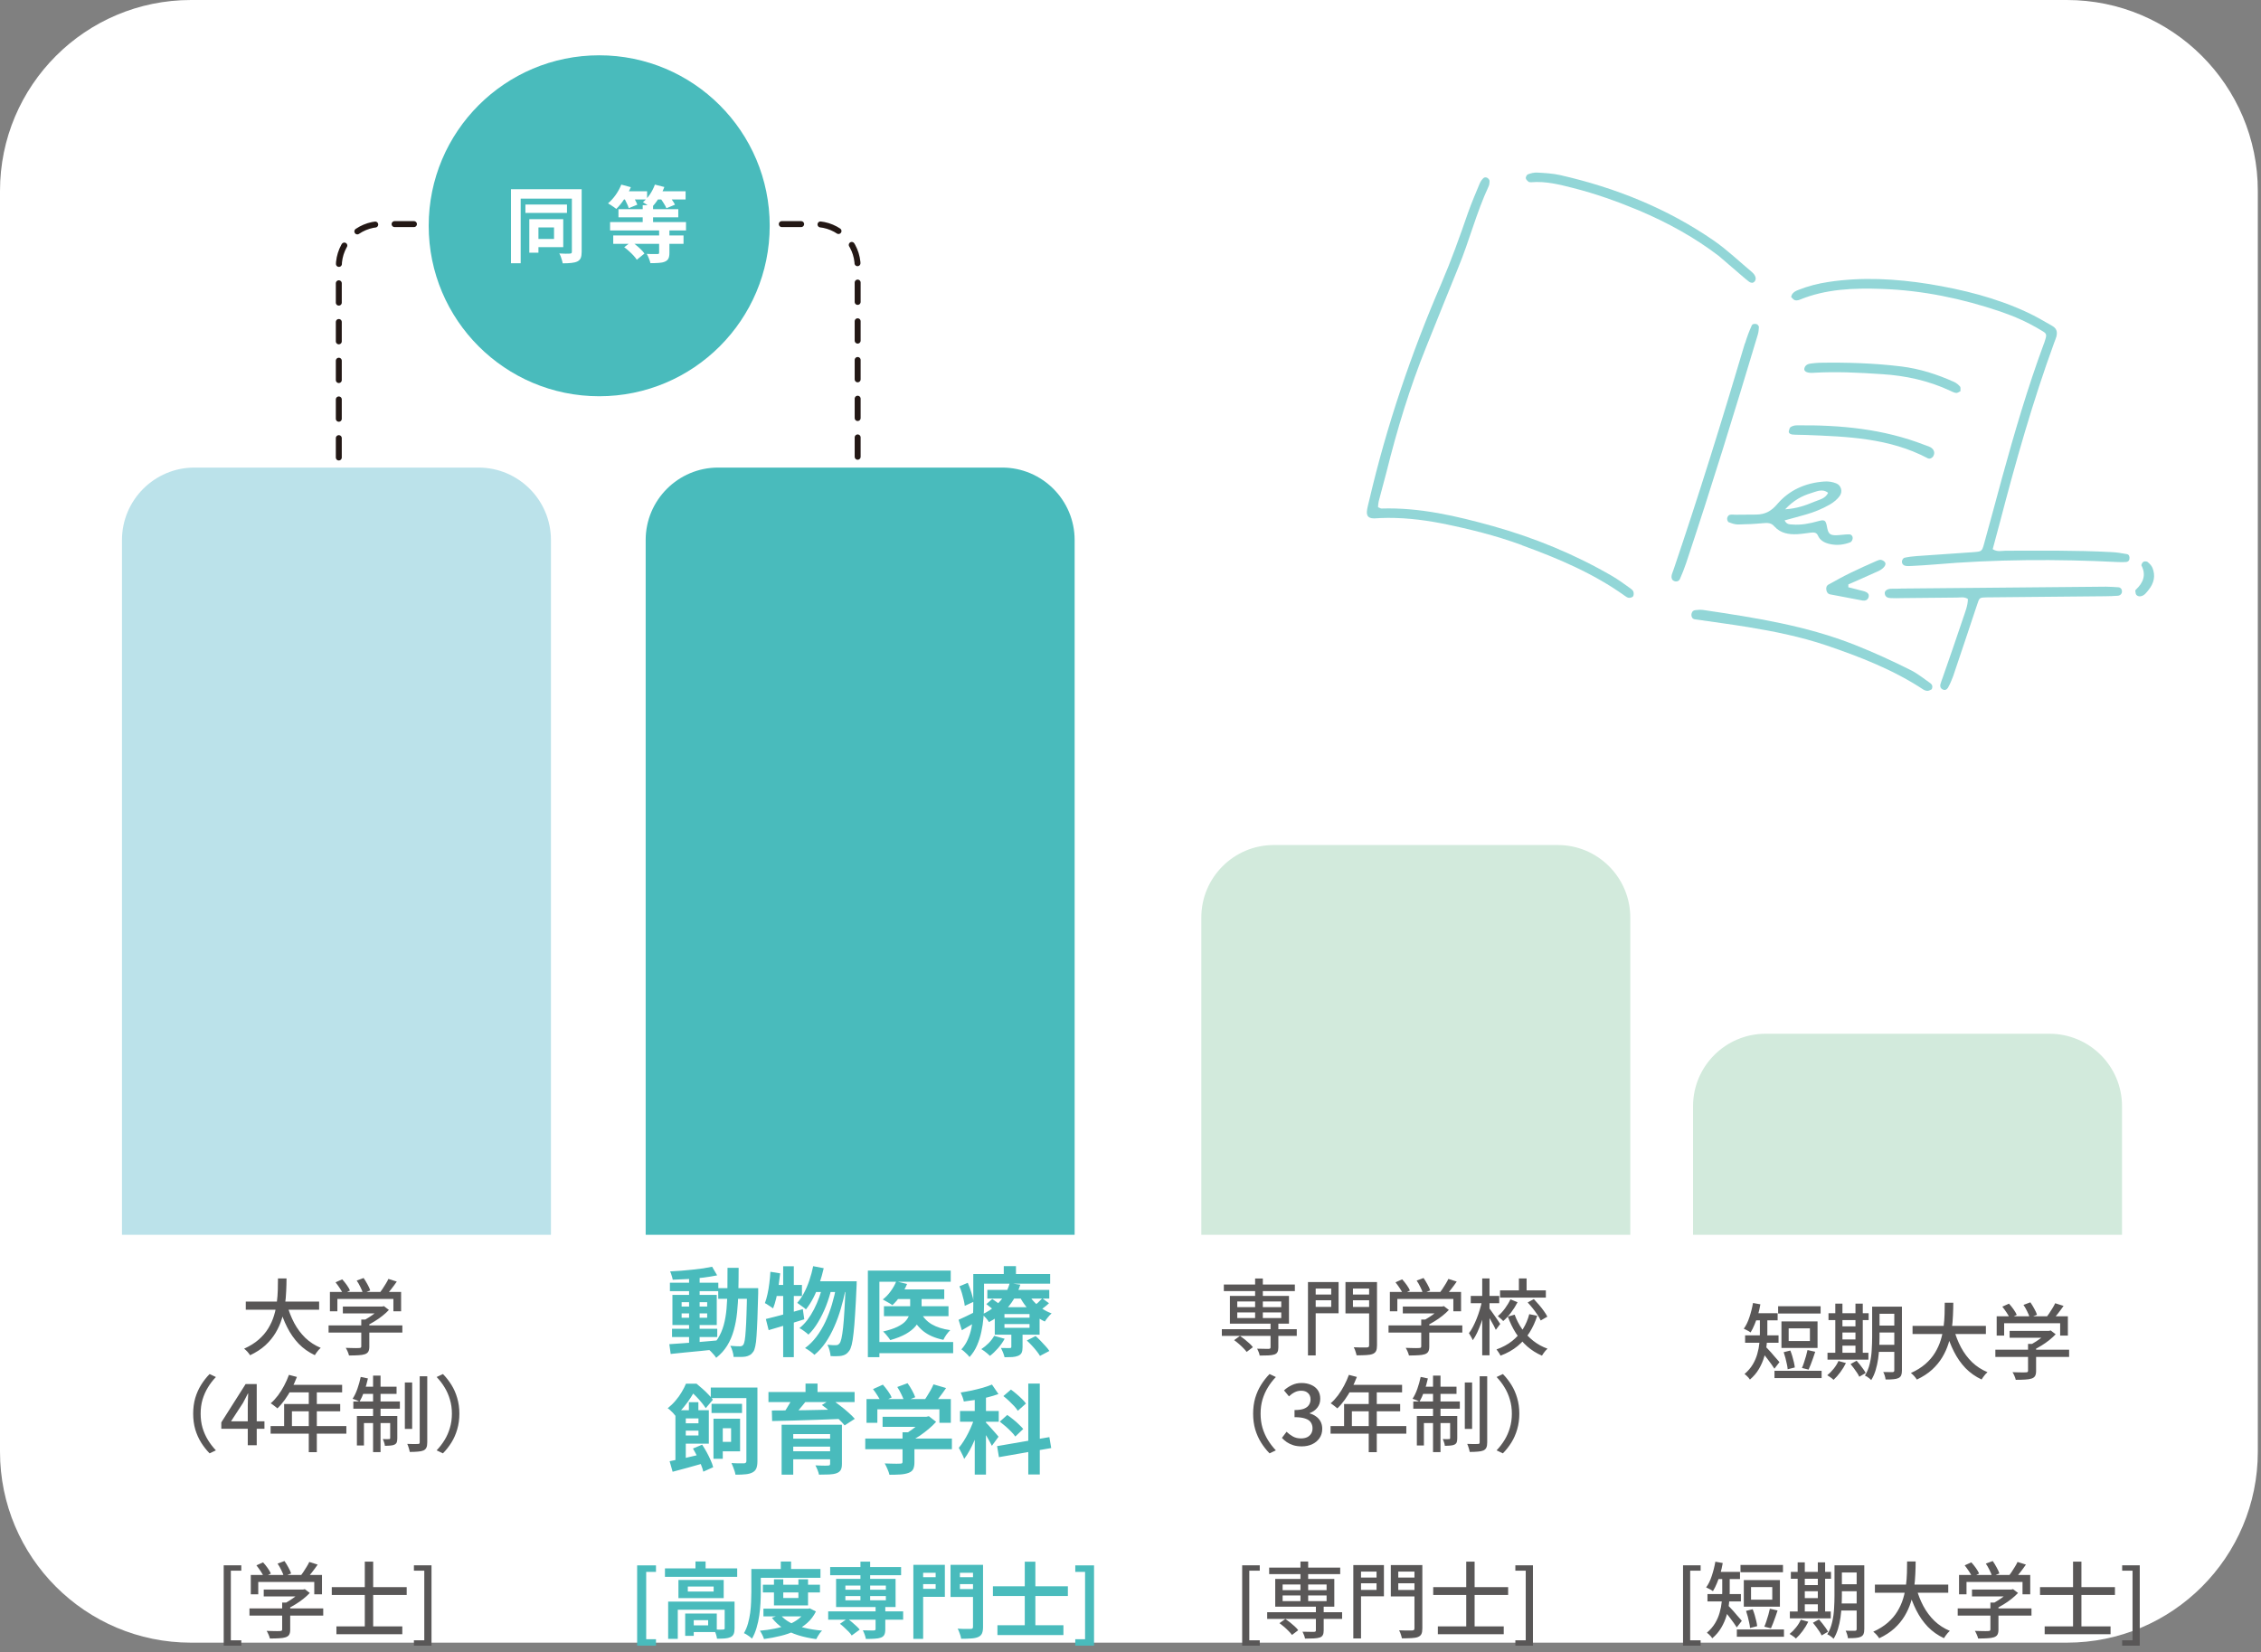
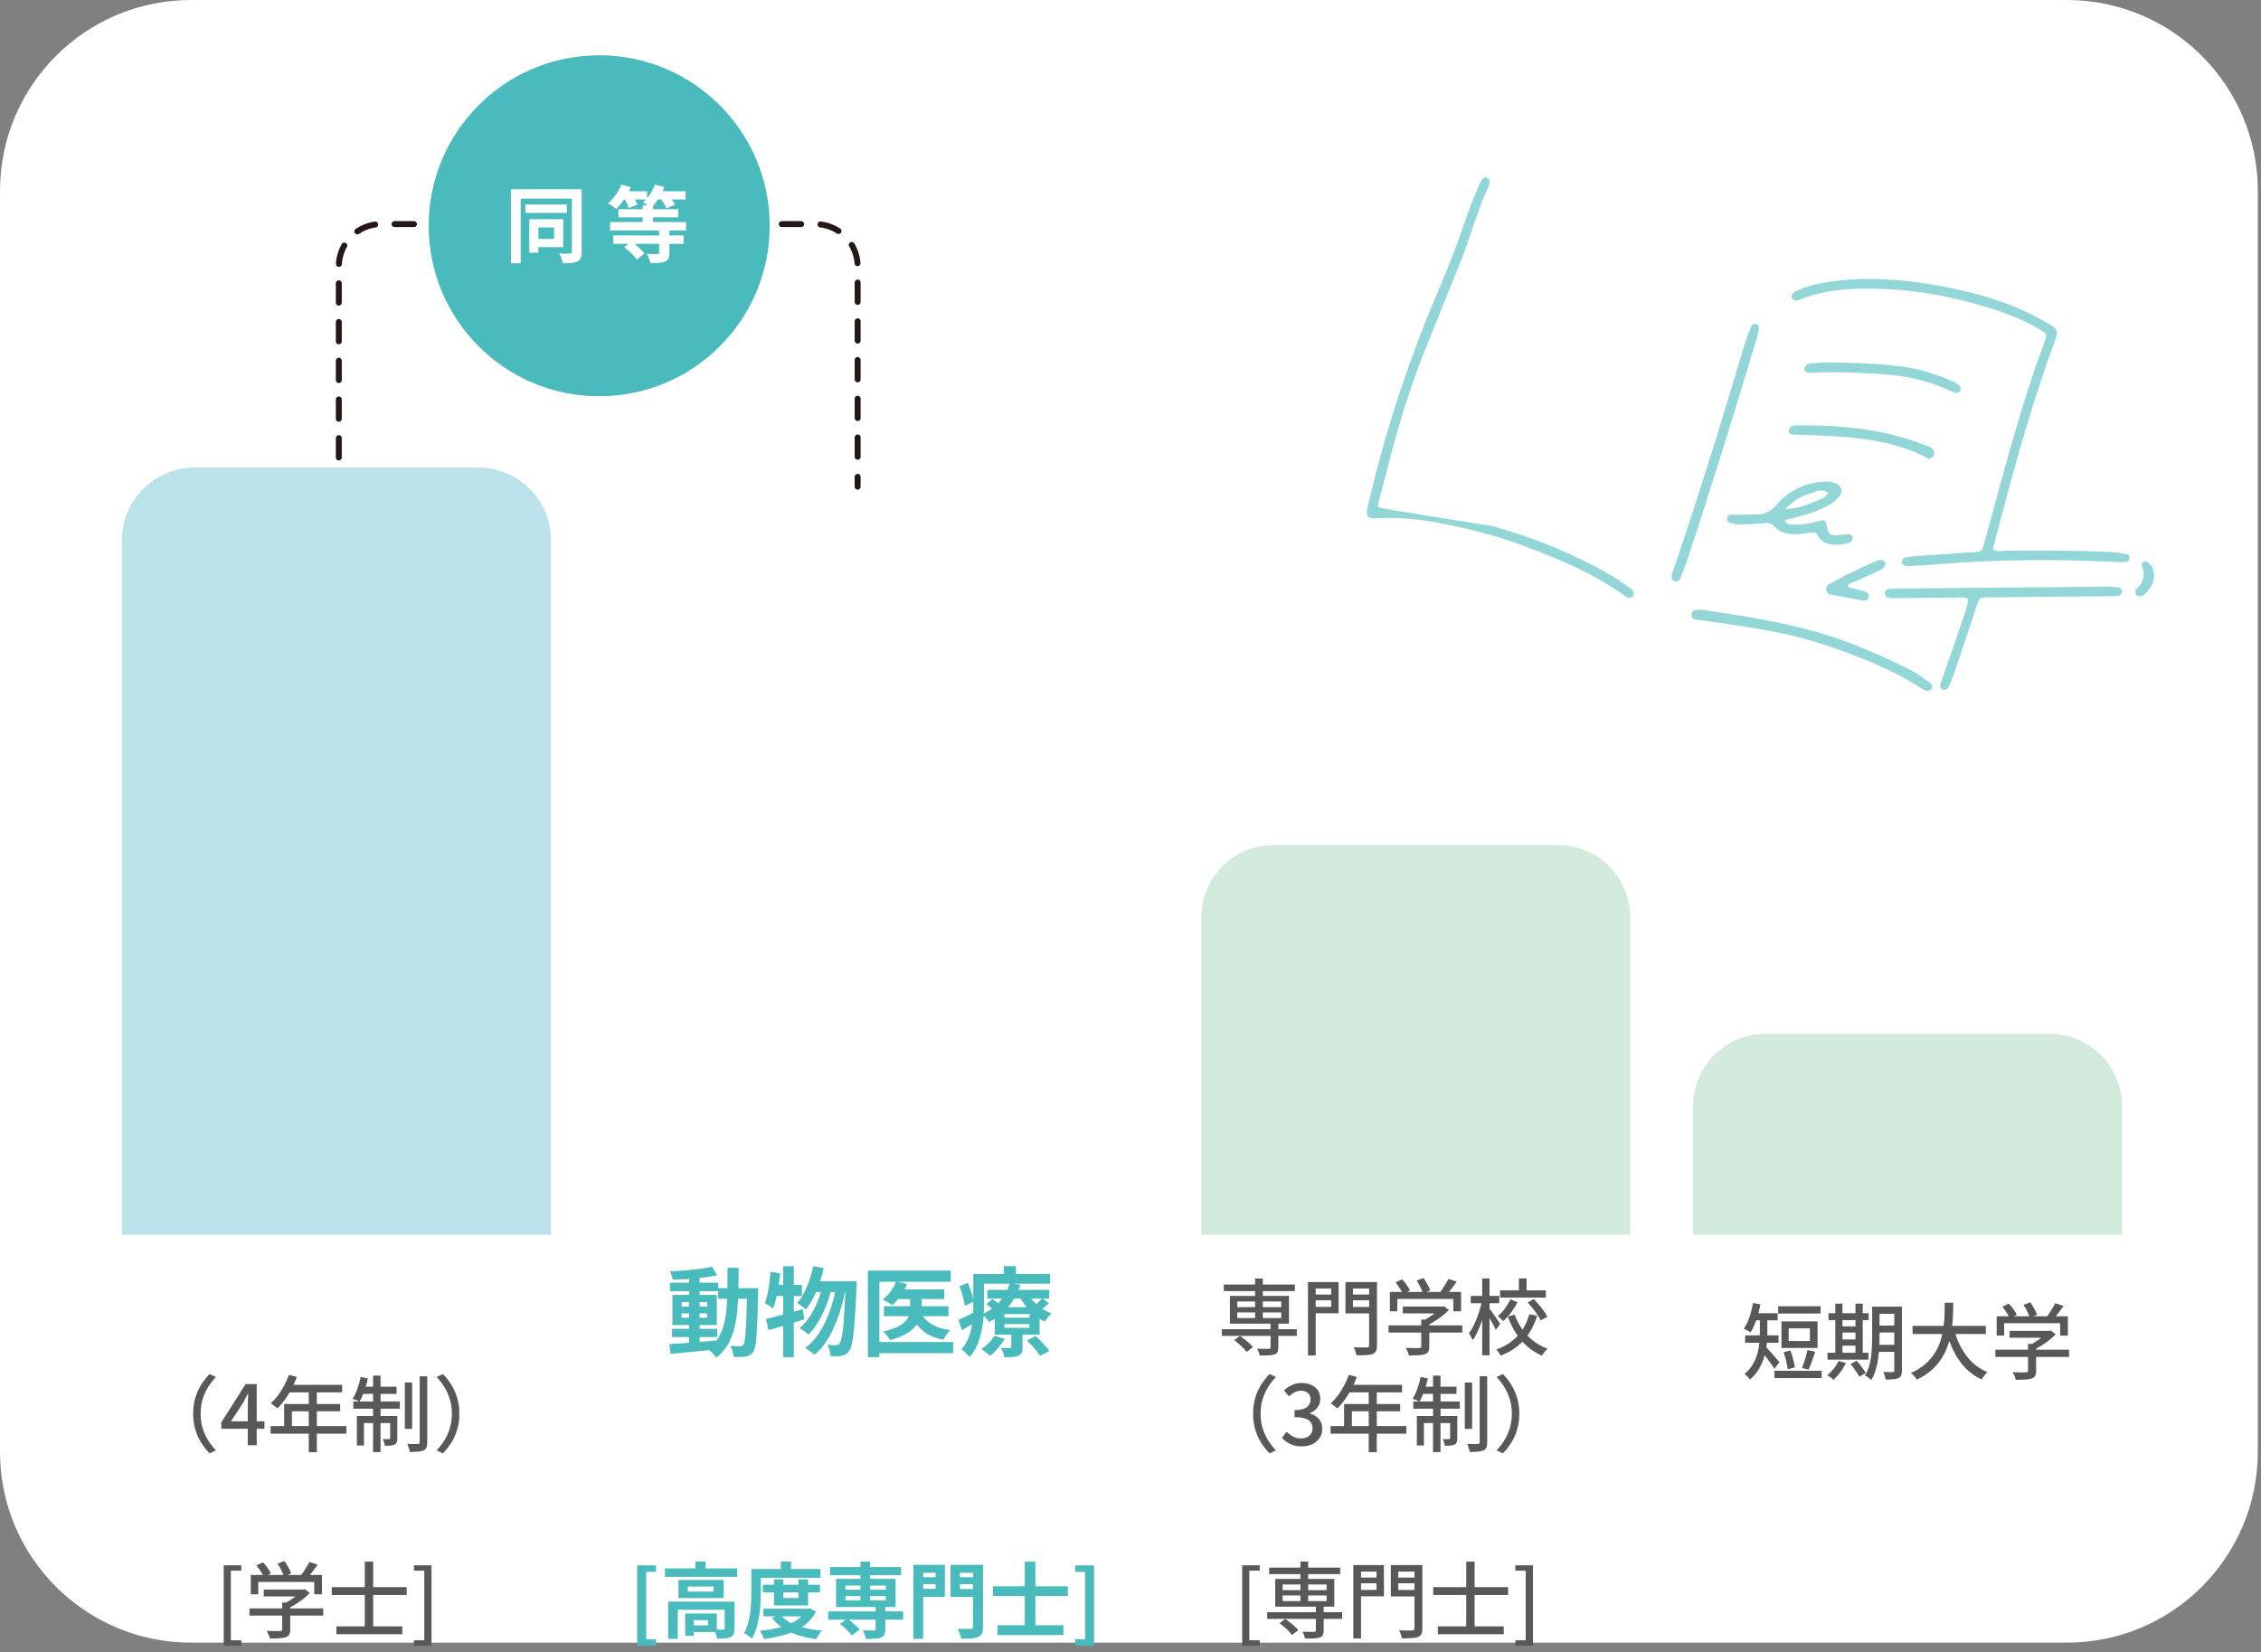
<svg xmlns="http://www.w3.org/2000/svg" width="327" height="239" viewBox="0 0 327 239" fill="none">
  <rect x="0" y="0" width="327" height="239" fill="#808080" stroke="none" />
  <path d="M298.92 0H27.62C12.366 0 0 12.366 0 27.62V210C0 225.254 12.366 237.62 27.62 237.62H298.92C314.174 237.62 326.54 225.254 326.54 210V27.62C326.54 12.366 314.174 0 298.92 0Z" fill="white" />
-   <path d="M35.546 188.279H46.154V189.455H35.546V188.279ZM41.522 188.747C41.778 189.691 42.122 190.571 42.554 191.387C42.994 192.203 43.53 192.919 44.162 193.535C44.802 194.143 45.542 194.623 46.382 194.975C46.286 195.055 46.182 195.159 46.07 195.287C45.966 195.415 45.866 195.543 45.77 195.671C45.674 195.807 45.594 195.927 45.53 196.031C44.642 195.615 43.866 195.067 43.202 194.387C42.546 193.699 41.99 192.903 41.534 191.999C41.078 191.095 40.694 190.103 40.382 189.023L41.522 188.747ZM40.202 184.931H41.438C41.438 185.499 41.422 186.111 41.39 186.767C41.366 187.415 41.306 188.083 41.21 188.771C41.114 189.459 40.958 190.147 40.742 190.835C40.526 191.523 40.226 192.187 39.842 192.827C39.458 193.467 38.966 194.063 38.366 194.615C37.766 195.159 37.034 195.635 36.17 196.043C36.074 195.891 35.946 195.723 35.786 195.539C35.626 195.363 35.466 195.215 35.306 195.095C36.138 194.719 36.838 194.283 37.406 193.787C37.982 193.283 38.446 192.739 38.798 192.155C39.158 191.563 39.434 190.951 39.626 190.319C39.818 189.687 39.954 189.055 40.034 188.423C40.114 187.791 40.162 187.179 40.178 186.587C40.194 185.995 40.202 185.443 40.202 184.931ZM49.586 188.999H55.358V189.995H49.586V188.999ZM47.522 191.723H58.19V192.767H47.522V191.723ZM52.25 190.883H53.414V194.795C53.414 195.107 53.366 195.347 53.27 195.515C53.182 195.683 53.01 195.811 52.754 195.899C52.506 195.979 52.198 196.027 51.83 196.043C51.462 196.067 51.01 196.079 50.474 196.079C50.442 195.919 50.378 195.731 50.282 195.515C50.194 195.307 50.102 195.127 50.006 194.975C50.286 194.983 50.558 194.991 50.822 194.999C51.094 195.007 51.33 195.011 51.53 195.011C51.73 195.003 51.87 194.999 51.95 194.999C52.07 194.991 52.15 194.971 52.19 194.939C52.23 194.907 52.25 194.847 52.25 194.759V190.883ZM54.998 188.999H55.274L55.526 188.939L56.246 189.491C55.974 189.779 55.662 190.063 55.31 190.343C54.958 190.623 54.586 190.883 54.194 191.123C53.81 191.363 53.426 191.575 53.042 191.759C52.97 191.655 52.87 191.539 52.742 191.411C52.622 191.275 52.514 191.167 52.418 191.087C52.746 190.935 53.074 190.751 53.402 190.535C53.738 190.319 54.046 190.099 54.326 189.875C54.606 189.643 54.83 189.423 54.998 189.215V188.999ZM47.714 186.887H58.01V189.683H56.894V187.895H48.794V189.683H47.714V186.887ZM56.174 185.003L57.386 185.387C57.122 185.771 56.842 186.151 56.546 186.527C56.25 186.903 55.978 187.223 55.73 187.487L54.818 187.127C54.978 186.935 55.142 186.715 55.31 186.467C55.478 186.219 55.638 185.967 55.79 185.711C55.95 185.455 56.078 185.219 56.174 185.003ZM48.53 185.495L49.49 185.063C49.714 185.303 49.934 185.575 50.15 185.879C50.366 186.183 50.522 186.451 50.618 186.683L49.61 187.175C49.514 186.943 49.362 186.671 49.154 186.359C48.946 186.047 48.738 185.759 48.53 185.495ZM51.59 185.243L52.586 184.871C52.778 185.143 52.966 185.451 53.15 185.795C53.342 186.131 53.474 186.423 53.546 186.671L52.49 187.091C52.426 186.835 52.306 186.535 52.13 186.191C51.962 185.839 51.782 185.523 51.59 185.243Z" fill="#595757" />
  <path d="M27.938 204.499C27.938 203.683 28.038 202.927 28.238 202.231C28.446 201.535 28.73 200.899 29.09 200.323C29.45 199.747 29.858 199.227 30.314 198.763L31.226 199.195C30.786 199.651 30.402 200.151 30.074 200.695C29.746 201.231 29.486 201.815 29.294 202.447C29.11 203.071 29.018 203.755 29.018 204.499C29.018 205.235 29.11 205.919 29.294 206.551C29.486 207.183 29.746 207.767 30.074 208.303C30.402 208.839 30.786 209.339 31.226 209.803L30.314 210.235C29.858 209.771 29.45 209.251 29.09 208.675C28.73 208.099 28.446 207.463 28.238 206.767C28.038 206.063 27.938 205.307 27.938 204.499ZM35.834 209.059V203.299C35.834 203.059 35.842 202.775 35.858 202.447C35.874 202.111 35.886 201.823 35.894 201.583H35.846C35.734 201.807 35.618 202.035 35.498 202.267C35.386 202.499 35.266 202.727 35.138 202.951L33.41 205.603H38.246V206.683H32.006V205.759L35.522 200.215H37.13V209.059H35.834ZM41.789 198.883L42.941 199.183C42.717 199.767 42.457 200.343 42.161 200.911C41.865 201.471 41.545 201.991 41.201 202.471C40.857 202.951 40.497 203.371 40.121 203.731C40.049 203.667 39.953 203.587 39.833 203.491C39.721 203.395 39.601 203.303 39.473 203.215C39.353 203.119 39.245 203.047 39.149 202.999C39.525 202.671 39.877 202.291 40.205 201.859C40.533 201.419 40.829 200.947 41.093 200.443C41.365 199.931 41.597 199.411 41.789 198.883ZM41.789 200.323H49.481V201.415H41.237L41.789 200.323ZM41.093 203.095H49.205V204.151H42.221V206.851H41.093V203.095ZM39.137 206.287H50.093V207.391H39.137V206.287ZM44.657 200.887H45.821V210.067H44.657V200.887ZM58.553 199.987H59.609V206.695H58.553V199.987ZM60.701 199.087H61.793V208.627C61.793 208.963 61.753 209.219 61.673 209.395C61.593 209.579 61.453 209.719 61.253 209.815C61.053 209.903 60.785 209.959 60.449 209.983C60.113 210.015 59.717 210.031 59.261 210.031C59.237 209.871 59.189 209.679 59.117 209.455C59.053 209.231 58.981 209.035 58.901 208.867C59.237 208.875 59.549 208.883 59.837 208.891C60.133 208.891 60.337 208.887 60.449 208.879C60.537 208.879 60.601 208.863 60.641 208.831C60.681 208.791 60.701 208.723 60.701 208.627V199.087ZM53.957 198.991H55.037V210.055H53.957V198.991ZM56.429 204.835H57.461V208.039C57.461 208.271 57.437 208.463 57.389 208.615C57.341 208.759 57.237 208.875 57.077 208.963C56.917 209.043 56.721 209.091 56.489 209.107C56.257 209.131 55.981 209.143 55.661 209.143C55.653 208.991 55.617 208.827 55.553 208.651C55.497 208.467 55.433 208.307 55.361 208.171C55.585 208.179 55.777 208.183 55.937 208.183C56.105 208.183 56.221 208.179 56.285 208.171C56.381 208.171 56.429 208.119 56.429 208.015V204.835ZM51.617 204.835H56.849V205.855H52.637V209.095H51.617V204.835ZM51.101 202.735H57.833V203.779H51.101V202.735ZM52.301 200.599H57.353V201.631H52.097L52.301 200.599ZM52.169 199.183L53.213 199.399C53.077 200.023 52.901 200.639 52.685 201.247C52.469 201.847 52.237 202.351 51.989 202.759C51.917 202.719 51.821 202.671 51.701 202.615C51.581 202.559 51.457 202.507 51.329 202.459C51.201 202.411 51.089 202.371 50.993 202.339C51.257 201.947 51.489 201.467 51.689 200.899C51.889 200.331 52.049 199.759 52.169 199.183ZM66.437 204.499C66.437 205.307 66.333 206.063 66.125 206.767C65.925 207.463 65.645 208.099 65.285 208.675C64.925 209.251 64.517 209.771 64.061 210.235L63.149 209.803C63.589 209.339 63.973 208.839 64.301 208.303C64.629 207.767 64.885 207.183 65.069 206.551C65.261 205.919 65.357 205.235 65.357 204.499C65.357 203.755 65.261 203.071 65.069 202.447C64.885 201.815 64.629 201.231 64.301 200.695C63.973 200.151 63.589 199.651 63.149 199.195L64.061 198.763C64.517 199.227 64.925 199.747 65.285 200.323C65.645 200.899 65.925 201.535 66.125 202.231C66.333 202.927 66.437 203.683 66.437 204.499Z" fill="#595757" />
  <path d="M32.353 238.052V226.436H34.898V227.204H33.386V237.284H34.898V238.052H32.353ZM38.143 229.94H43.915V230.936H38.143V229.94ZM36.079 232.664H46.747V233.708H36.079V232.664ZM40.807 231.824H41.971V235.736C41.971 236.048 41.923 236.288 41.827 236.456C41.739 236.624 41.567 236.752 41.311 236.84C41.063 236.92 40.755 236.968 40.387 236.984C40.019 237.008 39.567 237.02 39.031 237.02C38.999 236.86 38.935 236.672 38.839 236.456C38.751 236.248 38.659 236.068 38.563 235.916C38.843 235.924 39.115 235.932 39.379 235.94C39.651 235.948 39.887 235.952 40.087 235.952C40.287 235.944 40.427 235.94 40.507 235.94C40.627 235.932 40.707 235.912 40.747 235.88C40.787 235.848 40.807 235.788 40.807 235.7V231.824ZM43.555 229.94H43.831L44.083 229.88L44.803 230.432C44.531 230.72 44.219 231.004 43.867 231.284C43.515 231.564 43.143 231.824 42.751 232.064C42.367 232.304 41.983 232.516 41.599 232.7C41.527 232.596 41.427 232.48 41.299 232.352C41.179 232.216 41.071 232.108 40.975 232.028C41.303 231.876 41.631 231.692 41.959 231.476C42.295 231.26 42.603 231.04 42.883 230.816C43.163 230.584 43.387 230.364 43.555 230.156V229.94ZM36.271 227.828H46.567V230.624H45.451V228.836H37.351V230.624H36.271V227.828ZM44.731 225.944L45.943 226.328C45.679 226.712 45.399 227.092 45.103 227.468C44.807 227.844 44.535 228.164 44.287 228.428L43.375 228.068C43.535 227.876 43.699 227.656 43.867 227.408C44.035 227.16 44.195 226.908 44.347 226.652C44.507 226.396 44.635 226.16 44.731 225.944ZM37.087 226.436L38.047 226.004C38.271 226.244 38.491 226.516 38.707 226.82C38.923 227.124 39.079 227.392 39.175 227.624L38.167 228.116C38.071 227.884 37.919 227.612 37.711 227.3C37.503 226.988 37.295 226.7 37.087 226.436ZM40.147 226.184L41.143 225.812C41.335 226.084 41.523 226.392 41.707 226.736C41.899 227.072 42.031 227.364 42.103 227.612L41.047 228.032C40.983 227.776 40.863 227.476 40.687 227.132C40.519 226.78 40.339 226.464 40.147 226.184ZM48.655 235.268H58.183V236.396H48.655V235.268ZM47.983 229.592H58.819V230.72H47.983V229.592ZM52.759 225.896H53.971V236.084H52.759V225.896ZM59.863 238.052V237.284H61.363V227.204H59.863V226.436H62.407V238.052H59.863Z" fill="#595757" />
  <path d="M97.195 192.217H103.733V193.407H97.195V192.217ZM96.887 185.553H103.887V186.771H96.887V185.553ZM99.659 184.573H101.185V194.611H99.659V184.573ZM96.803 194.443C97.391 194.405 98.063 194.359 98.819 194.303C99.575 194.247 100.373 194.186 101.213 194.121C102.062 194.046 102.907 193.971 103.747 193.897L103.761 195.171C102.967 195.255 102.165 195.339 101.353 195.423C100.55 195.507 99.775 195.581 99.029 195.647C98.291 195.721 97.615 195.791 96.999 195.857L96.803 194.443ZM98.581 189.991V190.621H102.277V189.991H98.581ZM98.581 188.367V188.997H102.277V188.367H98.581ZM97.251 187.317H103.663V191.671H97.251V187.317ZM102.991 183.243L103.719 184.489C103.131 184.61 102.468 184.717 101.731 184.811C101.003 184.895 100.256 184.965 99.491 185.021C98.725 185.067 97.993 185.1 97.293 185.119C97.265 184.941 97.213 184.741 97.139 184.517C97.073 184.283 96.999 184.083 96.915 183.915C97.438 183.887 97.974 183.854 98.525 183.817C99.076 183.77 99.617 183.719 100.149 183.663C100.69 183.607 101.199 183.546 101.675 183.481C102.16 183.406 102.599 183.327 102.991 183.243ZM103.873 186.337H108.731V187.877H103.873V186.337ZM108.045 186.337H109.655C109.655 186.337 109.655 186.383 109.655 186.477C109.655 186.57 109.655 186.677 109.655 186.799C109.655 186.911 109.655 187.004 109.655 187.079C109.617 188.516 109.58 189.739 109.543 190.747C109.505 191.745 109.463 192.571 109.417 193.225C109.379 193.869 109.319 194.373 109.235 194.737C109.16 195.101 109.067 195.362 108.955 195.521C108.796 195.754 108.628 195.917 108.451 196.011C108.283 196.113 108.082 196.188 107.849 196.235C107.634 196.272 107.373 196.291 107.065 196.291C106.757 196.3 106.435 196.3 106.099 196.291C106.089 196.057 106.038 195.787 105.945 195.479C105.861 195.171 105.753 194.905 105.623 194.681C105.921 194.709 106.197 194.727 106.449 194.737C106.701 194.746 106.892 194.751 107.023 194.751C107.135 194.751 107.228 194.732 107.303 194.695C107.377 194.657 107.447 194.597 107.513 194.513C107.587 194.401 107.653 194.186 107.709 193.869C107.765 193.542 107.811 193.08 107.849 192.483C107.895 191.876 107.933 191.097 107.961 190.145C107.998 189.193 108.026 188.04 108.045 186.687V186.337ZM105.217 183.397H106.827C106.827 184.591 106.813 185.725 106.785 186.799C106.766 187.872 106.705 188.885 106.603 189.837C106.509 190.779 106.346 191.657 106.113 192.469C105.889 193.271 105.571 194.004 105.161 194.667C104.75 195.329 104.223 195.913 103.579 196.417C103.495 196.277 103.383 196.127 103.243 195.969C103.112 195.81 102.972 195.656 102.823 195.507C102.683 195.367 102.543 195.25 102.403 195.157C102.991 194.709 103.467 194.195 103.831 193.617C104.195 193.029 104.475 192.38 104.671 191.671C104.867 190.952 105.002 190.168 105.077 189.319C105.151 188.46 105.193 187.541 105.203 186.561C105.212 185.571 105.217 184.517 105.217 183.397ZM117.607 183.159L119.133 183.453C118.955 184.227 118.741 184.983 118.489 185.721C118.237 186.449 117.947 187.13 117.621 187.765C117.294 188.39 116.939 188.941 116.557 189.417C116.473 189.323 116.351 189.221 116.193 189.109C116.034 188.987 115.871 188.871 115.703 188.759C115.544 188.637 115.409 188.539 115.297 188.465C115.67 188.054 116.001 187.569 116.291 187.009C116.589 186.449 116.846 185.842 117.061 185.189C117.285 184.526 117.467 183.849 117.607 183.159ZM122.311 185.343H123.907C123.907 185.343 123.902 185.394 123.893 185.497C123.893 185.59 123.893 185.697 123.893 185.819C123.893 185.94 123.888 186.033 123.879 186.099C123.813 187.676 123.743 189.015 123.669 190.117C123.603 191.218 123.529 192.128 123.445 192.847C123.37 193.556 123.281 194.116 123.179 194.527C123.076 194.928 122.959 195.217 122.829 195.395C122.661 195.628 122.493 195.796 122.325 195.899C122.157 196.001 121.956 196.076 121.723 196.123C121.527 196.16 121.289 196.179 121.009 196.179C120.729 196.188 120.435 196.183 120.127 196.165C120.108 195.922 120.057 195.647 119.973 195.339C119.898 195.031 119.795 194.76 119.665 194.527C119.926 194.555 120.169 194.573 120.393 194.583C120.617 194.583 120.794 194.583 120.925 194.583C121.037 194.583 121.125 194.564 121.191 194.527C121.265 194.489 121.345 194.419 121.429 194.317C121.522 194.205 121.611 193.971 121.695 193.617C121.779 193.253 121.858 192.735 121.933 192.063C122.007 191.391 122.073 190.537 122.129 189.501C122.194 188.455 122.255 187.191 122.311 185.707V185.343ZM118.027 185.343H123.025V186.897H117.271L118.027 185.343ZM119.021 185.847L120.239 186.449C120.052 187.251 119.795 188.073 119.469 188.913C119.142 189.743 118.759 190.523 118.321 191.251C117.891 191.979 117.425 192.581 116.921 193.057C116.762 192.907 116.561 192.744 116.319 192.567C116.076 192.38 115.843 192.231 115.619 192.119C116.029 191.801 116.412 191.409 116.767 190.943C117.121 190.467 117.443 189.949 117.733 189.389C118.022 188.819 118.274 188.236 118.489 187.639C118.703 187.032 118.881 186.435 119.021 185.847ZM120.967 186.015L122.269 186.617C122.091 187.522 121.867 188.427 121.597 189.333C121.335 190.238 121.018 191.106 120.645 191.937C120.281 192.767 119.861 193.533 119.385 194.233C118.909 194.923 118.377 195.507 117.789 195.983C117.63 195.824 117.42 195.651 117.159 195.465C116.907 195.278 116.664 195.124 116.431 195.003C117.037 194.564 117.583 194.023 118.069 193.379C118.563 192.725 118.997 192.002 119.371 191.209C119.744 190.406 120.061 189.566 120.323 188.689C120.584 187.802 120.799 186.911 120.967 186.015ZM110.761 190.803C111.218 190.691 111.736 190.56 112.315 190.411C112.903 190.261 113.519 190.098 114.163 189.921C114.816 189.734 115.465 189.552 116.109 189.375L116.319 190.845C115.441 191.125 114.545 191.405 113.631 191.685C112.725 191.955 111.904 192.198 111.167 192.413L110.761 190.803ZM113.267 183.173H114.807V196.319H113.267V183.173ZM111.419 183.971L112.833 184.195C112.767 184.811 112.688 185.431 112.595 186.057C112.501 186.673 112.389 187.256 112.259 187.807C112.128 188.357 111.979 188.843 111.811 189.263C111.727 189.197 111.61 189.118 111.461 189.025C111.311 188.922 111.162 188.824 111.013 188.731C110.863 188.628 110.733 188.553 110.621 188.507C110.77 188.124 110.896 187.69 110.999 187.205C111.111 186.71 111.199 186.187 111.265 185.637C111.339 185.077 111.391 184.521 111.419 183.971ZM111.811 185.875H115.983V187.471H111.489L111.811 185.875ZM129.745 186.519H136.563V187.919H129.745V186.519ZM127.841 188.955H137.179V190.397H127.841V188.955ZM131.635 187.037H133.287V189.347C133.287 189.776 133.221 190.205 133.091 190.635C132.96 191.055 132.731 191.461 132.405 191.853C132.078 192.245 131.616 192.613 131.019 192.959C130.431 193.295 129.675 193.593 128.751 193.855C128.685 193.733 128.592 193.598 128.471 193.449C128.349 193.29 128.223 193.136 128.093 192.987C127.962 192.837 127.836 192.711 127.715 192.609C128.564 192.413 129.25 192.189 129.773 191.937C130.295 191.685 130.687 191.414 130.949 191.125C131.219 190.826 131.401 190.523 131.495 190.215C131.588 189.907 131.635 189.613 131.635 189.333V187.037ZM129.619 185.357L131.187 185.735C130.944 186.332 130.627 186.901 130.235 187.443C129.852 187.984 129.46 188.437 129.059 188.801C128.956 188.717 128.816 188.623 128.639 188.521C128.471 188.418 128.298 188.32 128.121 188.227C127.953 188.124 127.803 188.04 127.673 187.975C128.093 187.657 128.471 187.265 128.807 186.799C129.152 186.332 129.423 185.851 129.619 185.357ZM133.189 189.879C133.515 190.569 134.033 191.129 134.743 191.559C135.461 191.979 136.357 192.263 137.431 192.413C137.253 192.581 137.067 192.8 136.871 193.071C136.684 193.341 136.539 193.589 136.437 193.813C135.242 193.57 134.271 193.15 133.525 192.553C132.778 191.946 132.19 191.157 131.761 190.187L133.189 189.879ZM125.517 183.803H137.501V185.413H127.183V196.319H125.517V183.803ZM126.539 194.135H137.851V195.745H126.539V194.135ZM142.793 186.589H151.753V187.849H142.793V186.589ZM142.653 188.647L143.507 187.905C143.749 188.063 144.015 188.25 144.305 188.465C144.594 188.67 144.823 188.857 144.991 189.025L144.095 189.837C143.945 189.678 143.726 189.487 143.437 189.263C143.157 189.029 142.895 188.824 142.653 188.647ZM148.505 193.911L149.779 193.267C150.012 193.472 150.255 193.705 150.507 193.967C150.759 194.228 150.997 194.485 151.221 194.737C151.454 194.989 151.636 195.217 151.767 195.423L150.409 196.137C150.297 195.941 150.133 195.707 149.919 195.437C149.713 195.175 149.485 194.909 149.233 194.639C148.981 194.368 148.738 194.125 148.505 193.911ZM145.271 191.531V192.077H148.897V191.531H145.271ZM145.271 190.089V190.607H148.897V190.089H145.271ZM143.871 189.095H150.353V193.071H143.871V189.095ZM143.787 193.239L145.299 193.659C145.047 194.125 144.725 194.583 144.333 195.031C143.95 195.469 143.563 195.838 143.171 196.137C143.077 196.043 142.956 195.931 142.807 195.801C142.657 195.679 142.503 195.558 142.345 195.437C142.186 195.325 142.046 195.231 141.925 195.157C142.298 194.914 142.653 194.625 142.989 194.289C143.325 193.943 143.591 193.593 143.787 193.239ZM150.745 187.807L151.711 188.521C151.487 188.735 151.244 188.941 150.983 189.137C150.731 189.333 150.502 189.501 150.297 189.641L149.443 188.983C149.648 188.833 149.877 188.647 150.129 188.423C150.381 188.189 150.586 187.984 150.745 187.807ZM148.687 187.121C148.901 187.522 149.181 187.909 149.527 188.283C149.872 188.656 150.264 188.992 150.703 189.291C151.141 189.58 151.603 189.813 152.089 189.991C151.921 190.131 151.743 190.317 151.557 190.551C151.37 190.784 151.221 190.989 151.109 191.167C150.595 190.933 150.105 190.63 149.639 190.257C149.181 189.883 148.766 189.463 148.393 188.997C148.019 188.521 147.702 188.026 147.441 187.513L148.687 187.121ZM146.265 192.553H147.889V194.863C147.889 195.208 147.847 195.474 147.763 195.661C147.679 195.857 147.511 196.011 147.259 196.123C147.007 196.225 146.722 196.286 146.405 196.305C146.087 196.323 145.714 196.333 145.285 196.333C145.238 196.127 145.163 195.894 145.061 195.633C144.958 195.381 144.86 195.166 144.767 194.989C145.028 194.998 145.285 195.003 145.537 195.003C145.789 195.003 145.957 195.003 146.041 195.003C146.134 195.003 146.195 194.989 146.223 194.961C146.251 194.923 146.265 194.872 146.265 194.807V192.553ZM146.027 185.623L147.567 185.833C147.343 186.542 147.035 187.228 146.643 187.891C146.26 188.544 145.775 189.155 145.187 189.725C144.599 190.294 143.88 190.803 143.031 191.251C142.928 191.073 142.779 190.873 142.583 190.649C142.387 190.425 142.2 190.257 142.023 190.145C142.807 189.781 143.465 189.356 143.997 188.871C144.538 188.385 144.972 187.867 145.299 187.317C145.635 186.757 145.877 186.192 146.027 185.623ZM141.575 184.293H151.879V185.693H141.575V184.293ZM140.763 184.293H142.317V188.815C142.317 189.375 142.289 189.986 142.233 190.649C142.177 191.311 142.074 191.983 141.925 192.665C141.785 193.346 141.575 194.004 141.295 194.639C141.024 195.264 140.665 195.819 140.217 196.305C140.142 196.193 140.03 196.062 139.881 195.913C139.731 195.773 139.582 195.633 139.433 195.493C139.283 195.362 139.153 195.264 139.041 195.199C139.442 194.751 139.755 194.265 139.979 193.743C140.212 193.211 140.385 192.66 140.497 192.091C140.609 191.521 140.679 190.961 140.707 190.411C140.744 189.851 140.763 189.319 140.763 188.815V184.293ZM145.173 183.159H146.937V185.147H145.173V183.159ZM138.761 186.071L139.965 185.567C140.161 186.015 140.338 186.495 140.497 187.009C140.665 187.522 140.767 187.956 140.805 188.311L139.531 188.899C139.503 188.647 139.451 188.362 139.377 188.045C139.302 187.718 139.213 187.382 139.111 187.037C139.008 186.691 138.891 186.369 138.761 186.071ZM138.635 190.915C138.961 190.775 139.344 190.597 139.783 190.383C140.231 190.159 140.693 189.93 141.169 189.697L141.547 190.957C141.155 191.209 140.749 191.461 140.329 191.713C139.909 191.965 139.503 192.203 139.111 192.427L138.635 190.915Z" fill="#49BBBC" />
-   <path d="M102.795 200.719H108.703V202.245H102.795V200.719ZM102.907 203.071H107.317V204.401H102.907V203.071ZM103.187 205.227H104.531V211.023H103.187V205.227ZM104.097 205.227H107.037V209.945H104.097V208.573H105.735V206.599H104.097V205.227ZM107.947 200.719H109.543V211.387C109.543 211.807 109.491 212.143 109.389 212.395C109.286 212.656 109.099 212.857 108.829 212.997C108.567 213.137 108.236 213.225 107.835 213.263C107.443 213.309 106.953 213.328 106.365 213.319C106.346 213.169 106.304 212.992 106.239 212.787C106.173 212.581 106.099 212.376 106.015 212.171C105.94 211.965 105.865 211.788 105.791 211.639C106.183 211.667 106.551 211.681 106.897 211.681C107.251 211.681 107.489 211.681 107.611 211.681C107.835 211.671 107.947 211.559 107.947 211.345V200.719ZM99.631 202.833H101.003V204.583H99.631V202.833ZM97.685 203.995H99.183V211.779H97.685V203.995ZM98.539 205.885H101.605V206.949H98.539V205.885ZM96.845 211.373C97.442 211.261 98.165 211.111 99.015 210.925C99.864 210.729 100.723 210.528 101.591 210.323L101.759 211.667C100.984 211.891 100.205 212.11 99.421 212.325C98.646 212.539 97.932 212.731 97.279 212.899L96.845 211.373ZM100.219 209.539L101.549 208.979C101.773 209.315 101.992 209.679 102.207 210.071C102.421 210.463 102.613 210.85 102.781 211.233C102.949 211.606 103.07 211.942 103.145 212.241L101.717 212.885C101.651 212.586 101.539 212.245 101.381 211.863C101.222 211.471 101.04 211.074 100.835 210.673C100.629 210.262 100.424 209.884 100.219 209.539ZM98.623 203.995H102.515V208.839H98.623V207.649H101.017V205.185H98.623V203.995ZM99.211 200.159H100.121V200.481H100.611V200.943C100.424 201.307 100.191 201.708 99.911 202.147C99.64 202.576 99.318 203.019 98.945 203.477C98.581 203.934 98.156 204.373 97.671 204.793C97.587 204.671 97.48 204.541 97.349 204.401C97.218 204.261 97.083 204.13 96.943 204.009C96.812 203.878 96.686 203.78 96.565 203.715C96.994 203.369 97.377 202.996 97.713 202.595C98.058 202.193 98.352 201.783 98.595 201.363C98.847 200.943 99.052 200.541 99.211 200.159ZM99.631 200.159H100.737C101.017 200.383 101.306 200.63 101.605 200.901C101.913 201.171 102.197 201.447 102.459 201.727C102.729 201.997 102.944 202.249 103.103 202.483L102.067 203.701C101.927 203.477 101.735 203.215 101.493 202.917C101.25 202.618 100.989 202.324 100.709 202.035C100.438 201.745 100.172 201.503 99.911 201.307H99.631V200.159ZM113.043 206.095H120.589V207.453H114.723V213.319H113.043V206.095ZM120.057 206.095H121.765V211.751C121.765 212.143 121.709 212.437 121.597 212.633C121.485 212.838 121.284 212.997 120.995 213.109C120.705 213.211 120.351 213.272 119.931 213.291C119.511 213.309 119.016 213.319 118.447 213.319C118.409 213.123 118.339 212.894 118.237 212.633C118.134 212.381 118.031 212.161 117.929 211.975C118.162 211.984 118.405 211.993 118.657 212.003C118.909 212.012 119.133 212.017 119.329 212.017C119.534 212.007 119.669 212.003 119.735 212.003C119.865 212.003 119.949 211.984 119.987 211.947C120.033 211.9 120.057 211.83 120.057 211.737V206.095ZM114.065 208.111H120.687V209.259H114.065V208.111ZM111.139 201.363H123.599V202.819H111.139V201.363ZM114.625 202.245L116.529 202.735C116.193 203.164 115.843 203.589 115.479 204.009C115.115 204.419 114.793 204.769 114.513 205.059L113.169 204.597C113.346 204.373 113.523 204.125 113.701 203.855C113.878 203.575 114.046 203.295 114.205 203.015C114.373 202.735 114.513 202.478 114.625 202.245ZM118.867 203.239L120.225 202.399C120.607 202.66 121.013 202.959 121.443 203.295C121.881 203.621 122.292 203.957 122.675 204.303C123.057 204.639 123.375 204.951 123.627 205.241L122.157 206.193C121.933 205.913 121.639 205.6 121.275 205.255C120.911 204.9 120.514 204.545 120.085 204.191C119.665 203.836 119.259 203.519 118.867 203.239ZM111.629 204.037C112.273 204.037 113.001 204.032 113.813 204.023C114.625 204.013 115.483 204.004 116.389 203.995C117.303 203.976 118.237 203.957 119.189 203.939C120.15 203.92 121.097 203.901 122.031 203.883L121.947 205.241C120.724 205.287 119.487 205.334 118.237 205.381C116.986 205.418 115.796 205.455 114.667 205.493C113.547 205.521 112.548 205.544 111.671 205.563L111.629 204.037ZM114.065 209.931H120.673V211.093H114.065V209.931ZM116.501 200.145H118.237V202.105H116.501V200.145ZM127.645 204.947H134.099V206.403H127.645V204.947ZM125.139 208.097H137.669V209.637H125.139V208.097ZM130.529 207.187H132.251V211.513C132.251 211.942 132.19 212.278 132.069 212.521C131.947 212.763 131.719 212.945 131.383 213.067C131.047 213.188 130.655 213.263 130.207 213.291C129.759 213.319 129.236 213.333 128.639 213.333C128.583 213.09 128.485 212.81 128.345 212.493C128.214 212.185 128.083 211.919 127.953 211.695C128.251 211.704 128.555 211.713 128.863 211.723C129.171 211.732 129.441 211.737 129.675 211.737C129.917 211.737 130.085 211.732 130.179 211.723C130.319 211.723 130.412 211.704 130.459 211.667C130.505 211.629 130.529 211.564 130.529 211.471V207.187ZM133.567 204.947H133.973L134.337 204.863L135.387 205.675C135.079 206.02 134.719 206.365 134.309 206.711C133.898 207.056 133.469 207.383 133.021 207.691C132.573 207.989 132.12 208.251 131.663 208.475C131.56 208.325 131.415 208.157 131.229 207.971C131.051 207.775 130.902 207.616 130.781 207.495C131.145 207.308 131.504 207.084 131.859 206.823C132.223 206.561 132.554 206.295 132.853 206.025C133.151 205.745 133.389 205.493 133.567 205.269V204.947ZM125.321 202.385H137.515V205.815H135.863V203.869H126.889V205.815H125.321V202.385ZM135.009 200.257L136.829 200.789C136.511 201.255 136.18 201.713 135.835 202.161C135.489 202.609 135.177 202.987 134.897 203.295L133.511 202.791C133.697 202.548 133.879 202.282 134.057 201.993C134.243 201.703 134.421 201.409 134.589 201.111C134.757 200.803 134.897 200.518 135.009 200.257ZM126.259 200.943L127.687 200.299C127.939 200.579 128.186 200.891 128.429 201.237C128.671 201.573 128.849 201.876 128.961 202.147L127.449 202.861C127.346 202.599 127.178 202.291 126.945 201.937C126.721 201.573 126.492 201.241 126.259 200.943ZM129.773 200.635L131.257 200.089C131.481 200.387 131.695 200.728 131.901 201.111C132.115 201.493 132.269 201.829 132.363 202.119L130.781 202.735C130.706 202.455 130.571 202.119 130.375 201.727C130.188 201.325 129.987 200.961 129.773 200.635ZM140.973 201.475H142.597V213.305H140.973V201.475ZM138.845 204.107H144.445V205.661H138.845V204.107ZM141.057 204.737L142.037 205.157C141.906 205.661 141.747 206.183 141.561 206.725C141.374 207.266 141.169 207.803 140.945 208.335C140.721 208.857 140.483 209.352 140.231 209.819C139.979 210.285 139.717 210.691 139.447 211.037C139.363 210.794 139.241 210.523 139.083 210.225C138.933 209.917 138.793 209.655 138.663 209.441C138.905 209.161 139.143 208.834 139.377 208.461C139.619 208.078 139.848 207.672 140.063 207.243C140.277 206.813 140.469 206.384 140.637 205.955C140.805 205.525 140.945 205.119 141.057 204.737ZM143.465 200.285L144.403 201.657C143.917 201.834 143.39 201.993 142.821 202.133C142.261 202.273 141.687 202.394 141.099 202.497C140.511 202.59 139.941 202.669 139.391 202.735C139.363 202.548 139.302 202.333 139.209 202.091C139.115 201.839 139.027 201.619 138.943 201.433C139.484 201.349 140.025 201.251 140.567 201.139C141.108 201.017 141.631 200.887 142.135 200.747C142.639 200.597 143.082 200.443 143.465 200.285ZM142.555 205.745C142.648 205.829 142.779 205.964 142.947 206.151C143.124 206.337 143.311 206.547 143.507 206.781C143.712 207.005 143.899 207.215 144.067 207.411C144.235 207.597 144.351 207.737 144.417 207.831L143.451 209.147C143.367 208.96 143.255 208.745 143.115 208.503C142.984 208.251 142.839 207.994 142.681 207.733C142.522 207.471 142.368 207.224 142.219 206.991C142.069 206.757 141.939 206.566 141.827 206.417L142.555 205.745ZM148.715 200.145H150.381V213.291H148.715V200.145ZM144.207 209.189L151.767 207.887L152.033 209.469L144.473 210.785L144.207 209.189ZM145.117 201.951L146.209 201.013C146.47 201.199 146.736 201.409 147.007 201.643C147.287 201.876 147.548 202.114 147.791 202.357C148.043 202.599 148.239 202.823 148.379 203.029L147.203 204.079C147.081 203.873 146.904 203.645 146.671 203.393C146.437 203.141 146.185 202.889 145.915 202.637C145.644 202.385 145.378 202.156 145.117 201.951ZM144.599 205.647L145.677 204.681C145.947 204.867 146.232 205.082 146.531 205.325C146.829 205.558 147.105 205.801 147.357 206.053C147.618 206.295 147.828 206.515 147.987 206.711L146.839 207.803C146.699 207.588 146.503 207.355 146.251 207.103C145.999 206.841 145.728 206.585 145.439 206.333C145.149 206.081 144.869 205.852 144.599 205.647Z" fill="#49BBBC" />
  <path d="M92.147 238.047V226.444H94.872V227.384H93.456V237.119H94.872V238.047H92.147ZM96.169 226.873H106.617V228.098H96.169V226.873ZM100.583 225.873H102.047V227.48H100.583V225.873ZM96.633 231.68H105.343V232.858H98.025V237.071H96.633V231.68ZM104.808 231.68H106.236V235.56C106.236 235.885 106.196 236.147 106.117 236.345C106.038 236.551 105.883 236.71 105.653 236.821C105.423 236.924 105.149 236.988 104.832 237.012C104.514 237.035 104.138 237.047 103.701 237.047C103.677 236.849 103.622 236.619 103.535 236.357C103.447 236.103 103.356 235.889 103.261 235.714C103.539 235.722 103.804 235.73 104.058 235.738C104.32 235.738 104.491 235.734 104.57 235.726C104.665 235.718 104.729 235.702 104.76 235.679C104.792 235.655 104.808 235.607 104.808 235.536V231.68ZM99.096 233.406H100.334V236.631H99.096V233.406ZM99.727 233.406H103.666V236.083H99.727V235.119H102.416V234.37H99.727V233.406ZM99.477 229.503V230.228H103.213V229.503H99.477ZM98.12 228.551H104.665V231.18H98.12V228.551ZM110.33 229.241H118.588V230.359H110.33V229.241ZM110.413 232.704H116.946V233.822H110.413V232.704ZM111.936 228.455H113.281V231.157H115.47V228.455H116.863V232.228H111.936V228.455ZM116.589 232.704H116.863L117.113 232.656L118.005 233.108C117.688 233.751 117.271 234.302 116.756 234.762C116.248 235.215 115.665 235.595 115.006 235.905C114.356 236.214 113.65 236.46 112.888 236.643C112.126 236.833 111.329 236.984 110.496 237.095C110.441 236.912 110.353 236.702 110.234 236.464C110.123 236.234 110.012 236.044 109.901 235.893C110.655 235.829 111.381 235.726 112.079 235.583C112.785 235.441 113.432 235.25 114.019 235.012C114.606 234.774 115.117 234.481 115.554 234.132C115.998 233.775 116.343 233.362 116.589 232.894V232.704ZM112.864 233.584C113.221 234.029 113.697 234.409 114.292 234.727C114.887 235.036 115.574 235.286 116.351 235.476C117.128 235.667 117.977 235.802 118.898 235.881C118.794 235.976 118.687 236.095 118.576 236.238C118.473 236.389 118.374 236.539 118.279 236.69C118.192 236.841 118.116 236.98 118.053 237.107C117.093 236.98 116.212 236.789 115.411 236.536C114.61 236.282 113.892 235.948 113.257 235.536C112.622 235.115 112.083 234.612 111.639 234.025L112.864 233.584ZM112.924 225.885H114.411V227.682H112.924V225.885ZM109.354 226.968H118.66V228.241H109.354V226.968ZM108.664 226.968H110.032V230.312C110.032 230.804 110.016 231.339 109.984 231.918C109.953 232.497 109.893 233.092 109.806 233.703C109.719 234.314 109.588 234.909 109.413 235.488C109.247 236.06 109.029 236.575 108.759 237.035C108.679 236.956 108.568 236.861 108.426 236.75C108.283 236.647 108.136 236.547 107.985 236.452C107.835 236.357 107.704 236.29 107.593 236.25C107.839 235.829 108.033 235.365 108.176 234.858C108.318 234.35 108.426 233.834 108.497 233.311C108.568 232.779 108.612 232.255 108.628 231.74C108.652 231.224 108.664 230.748 108.664 230.312V226.968ZM119.778 233.096H130.619V234.298H119.778V233.096ZM120.064 226.682H130.322V227.86H120.064V226.682ZM126.633 232.347H128.037V235.691C128.037 236.032 127.989 236.294 127.894 236.476C127.807 236.658 127.64 236.797 127.394 236.893C127.148 236.98 126.847 237.031 126.49 237.047C126.133 237.071 125.712 237.083 125.228 237.083C125.197 236.885 125.137 236.67 125.05 236.44C124.971 236.21 124.883 236.008 124.788 235.833C125.002 235.833 125.216 235.837 125.431 235.845C125.653 235.853 125.847 235.857 126.014 235.857C126.188 235.857 126.307 235.857 126.371 235.857C126.474 235.849 126.541 235.833 126.573 235.81C126.613 235.778 126.633 235.722 126.633 235.643V232.347ZM124.443 225.897H125.847V231.954H124.443V225.897ZM121.48 234.893L122.551 234.144C122.765 234.286 122.983 234.453 123.205 234.643C123.435 234.834 123.65 235.024 123.848 235.215C124.054 235.397 124.217 235.572 124.336 235.738L123.182 236.583C123.078 236.417 122.932 236.234 122.741 236.036C122.551 235.837 122.345 235.639 122.122 235.441C121.908 235.234 121.694 235.052 121.48 234.893ZM122.265 230.883V231.49H128.12V230.883H122.265ZM122.265 229.36V229.967H128.12V229.36H122.265ZM120.921 228.396H129.524V232.466H120.921V228.396ZM132.797 228.146H135.772V229.157H132.797V228.146ZM138.295 228.146H141.293V229.157H138.295V228.146ZM140.722 226.361H142.174V235.334C142.174 235.746 142.122 236.063 142.019 236.286C141.916 236.516 141.738 236.686 141.484 236.797C141.222 236.916 140.889 236.988 140.484 237.012C140.08 237.043 139.588 237.059 139.009 237.059C138.993 236.924 138.957 236.766 138.901 236.583C138.846 236.409 138.782 236.23 138.711 236.048C138.648 235.873 138.576 235.722 138.497 235.595C138.751 235.611 139.009 235.623 139.27 235.631C139.532 235.631 139.762 235.631 139.961 235.631C140.167 235.631 140.31 235.631 140.389 235.631C140.516 235.631 140.603 235.607 140.651 235.56C140.698 235.512 140.722 235.433 140.722 235.322V226.361ZM132.904 226.361H136.652V230.99H132.904V229.836H135.32V227.515H132.904V226.361ZM141.496 226.361V227.515H138.83V229.871H141.496V231.014H137.473V226.361H141.496ZM132.095 226.361H133.511V237.071H132.095V226.361ZM144.256 235.096H153.8V236.524H144.256V235.096ZM143.602 229.467H154.443V230.871H143.602V229.467ZM148.207 225.909H149.742V236.095H148.207V225.909ZM155.514 238.047V237.119H156.93V227.384H155.514V226.444H158.227V238.047H155.514Z" fill="#49BBBC" />
  <path d="M176.711 192.275H187.547V193.247H176.711V192.275ZM176.999 185.819H187.271V186.767H176.999V185.819ZM183.755 191.339H184.883V194.927C184.883 195.215 184.839 195.435 184.751 195.587C184.671 195.747 184.523 195.863 184.307 195.935C184.083 196.007 183.795 196.051 183.443 196.067C183.099 196.083 182.679 196.091 182.183 196.091C182.159 195.939 182.111 195.771 182.039 195.587C181.967 195.403 181.895 195.239 181.823 195.095C182.063 195.103 182.295 195.107 182.519 195.107C182.751 195.115 182.955 195.119 183.131 195.119C183.307 195.119 183.427 195.119 183.491 195.119C183.595 195.111 183.663 195.091 183.695 195.059C183.735 195.035 183.755 194.979 183.755 194.891V191.339ZM181.523 184.943H182.639V191.063H181.523V184.943ZM178.487 193.859L179.339 193.247C179.563 193.399 179.795 193.571 180.035 193.763C180.275 193.955 180.499 194.147 180.707 194.339C180.915 194.531 181.079 194.711 181.199 194.879L180.299 195.563C180.179 195.395 180.019 195.211 179.819 195.011C179.619 194.803 179.403 194.599 179.171 194.399C178.939 194.199 178.711 194.019 178.487 193.859ZM178.943 189.851V190.667H185.303V189.851H178.943ZM178.943 188.267V189.083H185.303V188.267H178.943ZM177.875 187.463H186.419V191.471H177.875V187.463ZM189.707 187.259H192.899V188.087H189.707V187.259ZM195.239 187.259H198.479V188.087H195.239V187.259ZM198.011 185.459H199.151V194.615C199.151 194.967 199.107 195.235 199.019 195.419C198.931 195.611 198.771 195.755 198.539 195.851C198.307 195.947 197.999 196.003 197.615 196.019C197.231 196.043 196.759 196.055 196.199 196.055C196.183 195.951 196.151 195.827 196.103 195.683C196.063 195.547 196.015 195.403 195.959 195.251C195.903 195.107 195.847 194.987 195.791 194.891C196.055 194.899 196.315 194.907 196.571 194.915C196.835 194.915 197.067 194.915 197.267 194.915C197.467 194.915 197.607 194.915 197.687 194.915C197.807 194.907 197.891 194.883 197.939 194.843C197.987 194.795 198.011 194.715 198.011 194.603V185.459ZM189.803 185.459H193.595V189.971H189.803V189.047H192.527V186.395H189.803V185.459ZM198.611 185.459V186.395H195.671V189.059H198.611V189.995H194.591V185.459H198.611ZM189.167 185.459H190.283V196.067H189.167V185.459ZM202.883 188.999H208.655V189.995H202.883V188.999ZM200.819 191.723H211.487V192.767H200.819V191.723ZM205.547 190.883H206.711V194.795C206.711 195.107 206.663 195.347 206.567 195.515C206.479 195.683 206.307 195.811 206.051 195.899C205.803 195.979 205.495 196.027 205.127 196.043C204.759 196.067 204.307 196.079 203.771 196.079C203.739 195.919 203.675 195.731 203.579 195.515C203.491 195.307 203.399 195.127 203.303 194.975C203.583 194.983 203.855 194.991 204.119 194.999C204.391 195.007 204.627 195.011 204.827 195.011C205.027 195.003 205.167 194.999 205.247 194.999C205.367 194.991 205.447 194.971 205.487 194.939C205.527 194.907 205.547 194.847 205.547 194.759V190.883ZM208.295 188.999H208.571L208.823 188.939L209.543 189.491C209.271 189.779 208.959 190.063 208.607 190.343C208.255 190.623 207.883 190.883 207.491 191.123C207.107 191.363 206.723 191.575 206.339 191.759C206.267 191.655 206.167 191.539 206.039 191.411C205.919 191.275 205.811 191.167 205.715 191.087C206.043 190.935 206.371 190.751 206.699 190.535C207.035 190.319 207.343 190.099 207.623 189.875C207.903 189.643 208.127 189.423 208.295 189.215V188.999ZM201.011 186.887H211.307V189.683H210.191V187.895H202.091V189.683H201.011V186.887ZM209.471 185.003L210.683 185.387C210.419 185.771 210.139 186.151 209.843 186.527C209.547 186.903 209.275 187.223 209.027 187.487L208.115 187.127C208.275 186.935 208.439 186.715 208.607 186.467C208.775 186.219 208.935 185.967 209.087 185.711C209.247 185.455 209.375 185.219 209.471 185.003ZM201.827 185.495L202.787 185.063C203.011 185.303 203.231 185.575 203.447 185.879C203.663 186.183 203.819 186.451 203.915 186.683L202.907 187.175C202.811 186.943 202.659 186.671 202.451 186.359C202.243 186.047 202.035 185.759 201.827 185.495ZM204.887 185.243L205.883 184.871C206.075 185.143 206.263 185.451 206.447 185.795C206.639 186.131 206.771 186.423 206.843 186.671L205.787 187.091C205.723 186.835 205.603 186.535 205.427 186.191C205.259 185.839 205.079 185.523 204.887 185.243ZM216.947 186.659H223.571V187.703H216.947V186.659ZM219.671 184.931H220.787V187.139H219.671V184.931ZM218.447 187.955L219.479 188.375C219.223 188.879 218.911 189.375 218.543 189.863C218.183 190.343 217.803 190.755 217.403 191.099C217.315 190.995 217.191 190.875 217.031 190.739C216.879 190.595 216.743 190.479 216.623 190.391C216.991 190.087 217.339 189.711 217.667 189.263C217.995 188.815 218.255 188.379 218.447 187.955ZM220.943 188.411L221.831 187.919C222.079 188.175 222.331 188.455 222.587 188.759C222.843 189.055 223.075 189.351 223.283 189.647C223.499 189.943 223.667 190.215 223.787 190.463L222.827 191.015C222.715 190.767 222.559 190.495 222.359 190.199C222.159 189.895 221.935 189.587 221.687 189.275C221.439 188.963 221.191 188.675 220.943 188.411ZM219.059 190.175C219.331 190.919 219.691 191.615 220.139 192.263C220.595 192.903 221.131 193.467 221.747 193.955C222.363 194.443 223.051 194.823 223.811 195.095C223.723 195.167 223.627 195.263 223.523 195.383C223.427 195.503 223.331 195.627 223.235 195.755C223.147 195.883 223.071 195.999 223.007 196.103C222.223 195.767 221.515 195.323 220.883 194.771C220.259 194.219 219.711 193.579 219.239 192.851C218.775 192.115 218.387 191.315 218.075 190.451L219.059 190.175ZM221.171 190.103L222.323 190.331C222.051 191.195 221.683 191.999 221.219 192.743C220.755 193.487 220.179 194.143 219.491 194.711C218.803 195.279 217.979 195.743 217.019 196.103C216.979 196.015 216.923 195.915 216.851 195.803C216.787 195.699 216.715 195.591 216.635 195.479C216.563 195.375 216.495 195.283 216.431 195.203C217.311 194.891 218.067 194.483 218.699 193.979C219.339 193.467 219.863 192.883 220.271 192.227C220.679 191.563 220.979 190.855 221.171 190.103ZM212.711 187.463H216.827V188.519H212.711V187.463ZM214.367 184.931H215.423V196.055H214.367V184.931ZM214.343 188.159L215.027 188.387C214.931 188.867 214.811 189.367 214.667 189.887C214.531 190.399 214.375 190.903 214.199 191.399C214.023 191.887 213.835 192.347 213.635 192.779C213.435 193.203 213.223 193.567 212.999 193.871C212.943 193.719 212.859 193.547 212.747 193.355C212.643 193.155 212.543 192.987 212.447 192.851C212.655 192.587 212.851 192.275 213.035 191.915C213.227 191.547 213.407 191.151 213.575 190.727C213.743 190.303 213.891 189.875 214.019 189.443C214.155 189.003 214.263 188.575 214.343 188.159ZM215.375 189.227C215.447 189.315 215.555 189.463 215.699 189.671C215.851 189.879 216.015 190.111 216.191 190.367C216.367 190.615 216.527 190.847 216.671 191.063C216.815 191.271 216.915 191.423 216.971 191.519L216.335 192.371C216.263 192.203 216.163 191.999 216.035 191.759C215.907 191.519 215.767 191.267 215.615 191.003C215.471 190.739 215.331 190.495 215.195 190.271C215.059 190.039 214.947 189.855 214.859 189.719L215.375 189.227Z" fill="#595757" />
  <path d="M181.235 204.499C181.235 203.683 181.335 202.927 181.535 202.231C181.743 201.535 182.027 200.899 182.387 200.323C182.747 199.747 183.155 199.227 183.611 198.763L184.523 199.195C184.083 199.651 183.699 200.151 183.371 200.695C183.043 201.231 182.783 201.815 182.591 202.447C182.407 203.071 182.315 203.755 182.315 204.499C182.315 205.235 182.407 205.919 182.591 206.551C182.783 207.183 183.043 207.767 183.371 208.303C183.699 208.839 184.083 209.339 184.523 209.803L183.611 210.235C183.155 209.771 182.747 209.251 182.387 208.675C182.027 208.099 181.743 207.463 181.535 206.767C181.335 206.063 181.235 205.307 181.235 204.499ZM188.279 209.227C187.815 209.227 187.403 209.171 187.043 209.059C186.691 208.947 186.379 208.799 186.107 208.615C185.835 208.423 185.599 208.219 185.399 208.003L186.071 207.115C186.335 207.371 186.635 207.595 186.971 207.787C187.307 207.979 187.703 208.075 188.159 208.075C188.495 208.075 188.787 208.019 189.035 207.907C189.283 207.787 189.475 207.619 189.611 207.403C189.755 207.187 189.827 206.923 189.827 206.611C189.827 206.291 189.747 206.011 189.587 205.771C189.435 205.523 189.167 205.335 188.783 205.207C188.407 205.071 187.887 205.003 187.223 205.003V203.971C187.807 203.971 188.263 203.907 188.59 203.779C188.927 203.643 189.167 203.459 189.311 203.227C189.463 202.995 189.539 202.731 189.539 202.435C189.539 202.051 189.419 201.747 189.179 201.523C188.939 201.291 188.607 201.175 188.183 201.175C187.847 201.175 187.531 201.251 187.235 201.403C186.947 201.547 186.675 201.743 186.419 201.991L185.699 201.127C186.051 200.807 186.435 200.551 186.851 200.359C187.267 200.159 187.727 200.059 188.23 200.059C188.759 200.059 189.227 200.151 189.635 200.335C190.043 200.511 190.363 200.767 190.595 201.103C190.827 201.439 190.943 201.851 190.943 202.339C190.943 202.843 190.803 203.271 190.523 203.623C190.251 203.975 189.883 204.239 189.419 204.415V204.463C189.755 204.551 190.059 204.695 190.331 204.895C190.611 205.087 190.831 205.335 190.991 205.639C191.151 205.943 191.23 206.291 191.23 206.683C191.23 207.211 191.095 207.667 190.823 208.051C190.559 208.427 190.203 208.719 189.755 208.927C189.307 209.127 188.815 209.227 188.279 209.227ZM195.086 198.883L196.238 199.183C196.014 199.767 195.754 200.343 195.458 200.911C195.162 201.471 194.842 201.991 194.498 202.471C194.154 202.951 193.794 203.371 193.418 203.731C193.346 203.667 193.25 203.587 193.13 203.491C193.018 203.395 192.898 203.303 192.77 203.215C192.65 203.119 192.542 203.047 192.446 202.999C192.822 202.671 193.174 202.291 193.502 201.859C193.83 201.419 194.126 200.947 194.39 200.443C194.662 199.931 194.894 199.411 195.086 198.883ZM195.086 200.323H202.778V201.415H194.534L195.086 200.323ZM194.39 203.095H202.502V204.151H195.518V206.851H194.39V203.095ZM192.434 206.287H203.39V207.391H192.434V206.287ZM197.954 200.887H199.118V210.067H197.954V200.887ZM211.85 199.987H212.906V206.695H211.85V199.987ZM213.998 199.087H215.09V208.627C215.09 208.963 215.05 209.219 214.97 209.395C214.89 209.579 214.75 209.719 214.55 209.815C214.35 209.903 214.082 209.959 213.746 209.983C213.41 210.015 213.014 210.031 212.558 210.031C212.534 209.871 212.486 209.679 212.414 209.455C212.35 209.231 212.278 209.035 212.198 208.867C212.534 208.875 212.846 208.883 213.134 208.891C213.43 208.891 213.634 208.887 213.746 208.879C213.834 208.879 213.898 208.863 213.938 208.831C213.978 208.791 213.998 208.723 213.998 208.627V199.087ZM207.254 198.991H208.334V210.055H207.254V198.991ZM209.726 204.835H210.758V208.039C210.758 208.271 210.734 208.463 210.686 208.615C210.638 208.759 210.534 208.875 210.374 208.963C210.214 209.043 210.018 209.091 209.786 209.107C209.554 209.131 209.278 209.143 208.958 209.143C208.95 208.991 208.914 208.827 208.85 208.651C208.794 208.467 208.73 208.307 208.658 208.171C208.882 208.179 209.074 208.183 209.234 208.183C209.402 208.183 209.518 208.179 209.582 208.171C209.678 208.171 209.726 208.119 209.726 208.015V204.835ZM204.914 204.835H210.146V205.855H205.934V209.095H204.914V204.835ZM204.398 202.735H211.13V203.779H204.398V202.735ZM205.598 200.599H210.65V201.631H205.394L205.598 200.599ZM205.466 199.183L206.51 199.399C206.374 200.023 206.198 200.639 205.982 201.247C205.766 201.847 205.534 202.351 205.286 202.759C205.214 202.719 205.118 202.671 204.998 202.615C204.878 202.559 204.754 202.507 204.626 202.459C204.498 202.411 204.386 202.371 204.29 202.339C204.554 201.947 204.786 201.467 204.986 200.899C205.186 200.331 205.346 199.759 205.466 199.183ZM219.734 204.499C219.734 205.307 219.63 206.063 219.422 206.767C219.222 207.463 218.942 208.099 218.582 208.675C218.222 209.251 217.814 209.771 217.358 210.235L216.446 209.803C216.886 209.339 217.27 208.839 217.598 208.303C217.926 207.767 218.182 207.183 218.366 206.551C218.558 205.919 218.654 205.235 218.654 204.499C218.654 203.755 218.558 203.071 218.366 202.447C218.182 201.815 217.926 201.231 217.598 200.695C217.27 200.151 216.886 199.651 216.446 199.195L217.358 198.763C217.814 199.227 218.222 199.747 218.582 200.323C218.942 200.899 219.222 201.535 219.422 202.231C219.63 202.927 219.734 203.683 219.734 204.499Z" fill="#595757" />
  <path d="M179.65 238.052V226.436H182.194V227.204H180.682V237.284H182.194V238.052H179.65ZM183.268 233.216H194.104V234.188H183.268V233.216ZM183.556 226.76H193.828V227.708H183.556V226.76ZM190.312 232.28H191.44V235.868C191.44 236.156 191.396 236.376 191.308 236.528C191.228 236.688 191.08 236.804 190.864 236.876C190.64 236.948 190.352 236.992 190 237.008C189.656 237.024 189.236 237.032 188.74 237.032C188.716 236.88 188.668 236.712 188.596 236.528C188.524 236.344 188.452 236.18 188.38 236.036C188.62 236.044 188.852 236.048 189.076 236.048C189.308 236.056 189.512 236.06 189.688 236.06C189.864 236.06 189.984 236.06 190.048 236.06C190.152 236.052 190.22 236.032 190.252 236C190.292 235.976 190.312 235.92 190.312 235.832V232.28ZM188.08 225.884H189.196V232.004H188.08V225.884ZM185.044 234.8L185.896 234.188C186.12 234.34 186.352 234.512 186.592 234.704C186.832 234.896 187.056 235.088 187.264 235.28C187.472 235.472 187.636 235.652 187.756 235.82L186.856 236.504C186.736 236.336 186.576 236.152 186.376 235.952C186.176 235.744 185.96 235.54 185.728 235.34C185.496 235.14 185.268 234.96 185.044 234.8ZM185.5 230.792V231.608H191.86V230.792H185.5ZM185.5 229.208V230.024H191.86V229.208H185.5ZM184.432 228.404H192.976V232.412H184.432V228.404ZM196.264 228.2H199.456V229.028H196.264V228.2ZM201.796 228.2H205.036V229.028H201.796V228.2ZM204.568 226.4H205.708V235.556C205.708 235.908 205.664 236.176 205.576 236.36C205.488 236.552 205.328 236.696 205.096 236.792C204.864 236.888 204.556 236.944 204.172 236.96C203.788 236.984 203.316 236.996 202.756 236.996C202.74 236.892 202.708 236.768 202.66 236.624C202.62 236.488 202.572 236.344 202.516 236.192C202.46 236.048 202.404 235.928 202.348 235.832C202.612 235.84 202.872 235.848 203.128 235.856C203.392 235.856 203.624 235.856 203.824 235.856C204.024 235.856 204.164 235.856 204.244 235.856C204.364 235.848 204.448 235.824 204.496 235.784C204.544 235.736 204.568 235.656 204.568 235.544V226.4ZM196.36 226.4H200.152V230.912H196.36V229.988H199.084V227.336H196.36V226.4ZM205.168 226.4V227.336H202.228V230H205.168V230.936H201.148V226.4H205.168ZM195.724 226.4H196.84V237.008H195.724V226.4ZM207.952 235.268H217.48V236.396H207.952V235.268ZM207.28 229.592H218.116V230.72H207.28V229.592ZM212.056 225.896H213.268V236.084H212.056V225.896ZM219.16 238.052V237.284H220.66V227.204H219.16V226.436H221.704V238.052H219.16Z" fill="#595757" />
  <path d="M257.165 188.954H263.309V190.01H257.165V188.954ZM256.637 198.29H263.453V199.346H256.637V198.29ZM257.969 195.602L258.929 195.362C259.033 195.618 259.129 195.894 259.217 196.19C259.305 196.486 259.381 196.774 259.445 197.054C259.509 197.334 259.553 197.586 259.577 197.81L258.545 198.074C258.529 197.85 258.489 197.598 258.425 197.318C258.369 197.03 258.301 196.738 258.221 196.442C258.141 196.138 258.057 195.858 257.969 195.602ZM261.413 195.29L262.529 195.542C262.433 195.838 262.329 196.146 262.217 196.466C262.105 196.786 261.993 197.09 261.881 197.378C261.777 197.658 261.673 197.906 261.569 198.122L260.609 197.882C260.713 197.658 260.813 197.394 260.909 197.09C261.013 196.786 261.109 196.478 261.197 196.166C261.285 195.846 261.357 195.554 261.413 195.29ZM258.689 192.158V193.982H261.761V192.158H258.689ZM257.645 191.15H262.865V194.99H257.645V191.15ZM254.525 190.526H255.605V192.854C255.605 193.35 255.573 193.894 255.509 194.486C255.453 195.07 255.333 195.666 255.149 196.274C254.973 196.882 254.717 197.47 254.381 198.038C254.053 198.598 253.621 199.106 253.085 199.562C253.037 199.482 252.965 199.386 252.869 199.274C252.773 199.17 252.673 199.07 252.569 198.974C252.465 198.878 252.377 198.806 252.305 198.758C252.801 198.334 253.197 197.874 253.493 197.378C253.789 196.882 254.009 196.37 254.153 195.842C254.305 195.314 254.405 194.794 254.453 194.282C254.501 193.77 254.525 193.286 254.525 192.83V190.526ZM253.505 189.962H257.093V190.994H253.505V189.962ZM252.389 193.166H257.225V194.234H252.389V193.166ZM255.341 194.786C255.421 194.858 255.529 194.97 255.665 195.122C255.809 195.266 255.965 195.434 256.133 195.626C256.301 195.818 256.465 196.01 256.625 196.202C256.793 196.386 256.941 196.554 257.069 196.706C257.197 196.858 257.293 196.97 257.357 197.042L256.625 197.99C256.521 197.814 256.381 197.606 256.205 197.366C256.037 197.126 255.857 196.882 255.665 196.634C255.473 196.386 255.289 196.15 255.113 195.926C254.937 195.702 254.789 195.522 254.669 195.386L255.341 194.786ZM253.529 188.486L254.597 188.678C254.509 189.198 254.393 189.706 254.249 190.202C254.105 190.698 253.941 191.162 253.757 191.594C253.581 192.026 253.389 192.41 253.181 192.746C253.109 192.69 253.013 192.626 252.893 192.554C252.773 192.482 252.649 192.418 252.521 192.362C252.401 192.298 252.293 192.246 252.197 192.206C252.525 191.758 252.797 191.202 253.013 190.538C253.237 189.866 253.409 189.182 253.529 188.486ZM271.241 189.014H274.469V190.046H271.241V189.014ZM271.241 191.75H274.469V192.758H271.241V191.75ZM271.229 194.534H274.481V195.554H271.229V194.534ZM273.965 189.014H275.069V198.242C275.069 198.546 275.033 198.782 274.961 198.95C274.889 199.118 274.757 199.25 274.565 199.346C274.381 199.434 274.137 199.49 273.833 199.514C273.529 199.546 273.153 199.558 272.705 199.55C272.689 199.398 272.649 199.214 272.585 198.998C272.521 198.79 272.449 198.614 272.369 198.47C272.665 198.478 272.945 198.482 273.209 198.482C273.473 198.482 273.645 198.482 273.725 198.482C273.813 198.474 273.873 198.454 273.905 198.422C273.945 198.39 273.965 198.326 273.965 198.23V189.014ZM270.761 189.014H271.829V193.394C271.829 193.866 271.813 194.374 271.781 194.918C271.757 195.462 271.705 196.014 271.625 196.574C271.545 197.134 271.425 197.678 271.265 198.206C271.105 198.734 270.893 199.21 270.629 199.634C270.565 199.562 270.477 199.482 270.365 199.394C270.253 199.306 270.137 199.222 270.017 199.142C269.905 199.07 269.805 199.018 269.717 198.986C270.045 198.458 270.281 197.87 270.425 197.222C270.577 196.574 270.669 195.918 270.701 195.254C270.741 194.59 270.761 193.97 270.761 193.394V189.014ZM264.449 189.962H270.257V190.958H264.449V189.962ZM265.925 191.87H268.901V192.758H265.925V191.87ZM265.937 193.754H268.901V194.654H265.937V193.754ZM264.305 195.686H270.221V196.682H264.305V195.686ZM265.433 188.582H266.465V196.07H265.433V188.582ZM268.349 188.582H269.405V196.07H268.349V188.582ZM265.889 196.874L266.969 197.174C266.753 197.622 266.481 198.066 266.153 198.506C265.833 198.938 265.509 199.302 265.181 199.598C265.117 199.534 265.029 199.458 264.917 199.37C264.805 199.29 264.689 199.21 264.569 199.13C264.457 199.05 264.357 198.986 264.269 198.938C264.597 198.674 264.905 198.362 265.193 198.002C265.489 197.634 265.721 197.258 265.889 196.874ZM267.641 197.318L268.517 196.838C268.677 197.014 268.841 197.21 269.009 197.426C269.177 197.634 269.333 197.842 269.477 198.05C269.629 198.258 269.745 198.446 269.825 198.614L268.901 199.154C268.829 198.986 268.721 198.794 268.577 198.578C268.441 198.37 268.289 198.154 268.121 197.93C267.961 197.706 267.801 197.502 267.641 197.318ZM276.605 191.798H287.213V192.974H276.605V191.798ZM282.581 192.266C282.837 193.21 283.181 194.09 283.613 194.906C284.053 195.722 284.589 196.438 285.221 197.054C285.861 197.662 286.601 198.142 287.441 198.494C287.345 198.574 287.241 198.678 287.129 198.806C287.025 198.934 286.925 199.062 286.829 199.19C286.733 199.326 286.653 199.446 286.589 199.55C285.701 199.134 284.925 198.586 284.261 197.906C283.605 197.218 283.049 196.422 282.593 195.518C282.137 194.614 281.753 193.622 281.441 192.542L282.581 192.266ZM281.261 188.45H282.497C282.497 189.018 282.481 189.63 282.449 190.286C282.425 190.934 282.365 191.602 282.269 192.29C282.173 192.978 282.017 193.666 281.801 194.354C281.585 195.042 281.285 195.706 280.901 196.346C280.517 196.986 280.025 197.582 279.425 198.134C278.825 198.678 278.093 199.154 277.229 199.562C277.133 199.41 277.005 199.242 276.845 199.058C276.685 198.882 276.525 198.734 276.365 198.614C277.197 198.238 277.897 197.802 278.465 197.306C279.041 196.802 279.505 196.258 279.857 195.674C280.217 195.082 280.493 194.47 280.685 193.838C280.877 193.206 281.013 192.574 281.093 191.942C281.173 191.31 281.221 190.698 281.237 190.106C281.253 189.514 281.261 188.962 281.261 188.45ZM290.645 192.518H296.417V193.514H290.645V192.518ZM288.581 195.242H299.249V196.286H288.581V195.242ZM293.309 194.402H294.473V198.314C294.473 198.626 294.425 198.866 294.329 199.034C294.241 199.202 294.069 199.33 293.813 199.418C293.565 199.498 293.257 199.546 292.889 199.562C292.521 199.586 292.069 199.598 291.533 199.598C291.501 199.438 291.437 199.25 291.341 199.034C291.253 198.826 291.161 198.646 291.065 198.494C291.345 198.502 291.617 198.51 291.881 198.518C292.153 198.526 292.389 198.53 292.589 198.53C292.789 198.522 292.929 198.518 293.009 198.518C293.129 198.51 293.209 198.49 293.249 198.458C293.289 198.426 293.309 198.366 293.309 198.278V194.402ZM296.057 192.518H296.333L296.585 192.458L297.305 193.01C297.033 193.298 296.721 193.582 296.369 193.862C296.017 194.142 295.645 194.402 295.253 194.642C294.869 194.882 294.485 195.094 294.101 195.278C294.029 195.174 293.929 195.058 293.801 194.93C293.681 194.794 293.573 194.686 293.477 194.606C293.805 194.454 294.133 194.27 294.461 194.054C294.797 193.838 295.105 193.618 295.385 193.394C295.665 193.162 295.889 192.942 296.057 192.734V192.518ZM288.773 190.406H299.069V193.202H297.953V191.414H289.853V193.202H288.773V190.406ZM297.233 188.522L298.445 188.906C298.181 189.29 297.901 189.67 297.605 190.046C297.309 190.422 297.037 190.742 296.789 191.006L295.877 190.646C296.037 190.454 296.201 190.234 296.369 189.986C296.537 189.738 296.697 189.486 296.849 189.23C297.009 188.974 297.137 188.738 297.233 188.522ZM289.589 189.014L290.549 188.582C290.773 188.822 290.993 189.094 291.209 189.398C291.425 189.702 291.581 189.97 291.677 190.202L290.669 190.694C290.573 190.462 290.421 190.19 290.213 189.878C290.005 189.566 289.797 189.278 289.589 189.014ZM292.649 188.762L293.645 188.39C293.837 188.662 294.025 188.97 294.209 189.314C294.401 189.65 294.533 189.942 294.605 190.19L293.549 190.61C293.485 190.354 293.365 190.054 293.189 189.71C293.021 189.358 292.841 189.042 292.649 188.762Z" fill="#595757" />
-   <path d="M243.412 238.052V226.436H245.956V227.204H244.444V237.284H245.956V238.052H243.412ZM251.721 226.376H257.865V227.432H251.721V226.376ZM251.193 235.712H258.009V236.768H251.193V235.712ZM252.525 233.024L253.485 232.784C253.589 233.04 253.685 233.316 253.773 233.612C253.861 233.908 253.937 234.196 254.001 234.476C254.065 234.756 254.109 235.008 254.133 235.232L253.101 235.496C253.085 235.272 253.045 235.02 252.981 234.74C252.925 234.452 252.857 234.16 252.777 233.864C252.697 233.56 252.613 233.28 252.525 233.024ZM255.969 232.712L257.085 232.964C256.989 233.26 256.885 233.568 256.773 233.888C256.661 234.208 256.549 234.512 256.437 234.8C256.333 235.08 256.229 235.328 256.125 235.544L255.165 235.304C255.269 235.08 255.369 234.816 255.465 234.512C255.569 234.208 255.665 233.9 255.753 233.588C255.841 233.268 255.913 232.976 255.969 232.712ZM253.245 229.58V231.404H256.317V229.58H253.245ZM252.201 228.572H257.421V232.412H252.201V228.572ZM249.081 227.948H250.161V230.276C250.161 230.772 250.129 231.316 250.065 231.908C250.009 232.492 249.889 233.088 249.705 233.696C249.529 234.304 249.273 234.892 248.937 235.46C248.609 236.02 248.177 236.528 247.641 236.984C247.593 236.904 247.521 236.808 247.425 236.696C247.329 236.592 247.229 236.492 247.125 236.396C247.021 236.3 246.933 236.228 246.861 236.18C247.357 235.756 247.753 235.296 248.049 234.8C248.345 234.304 248.565 233.792 248.709 233.264C248.861 232.736 248.961 232.216 249.009 231.704C249.057 231.192 249.081 230.708 249.081 230.252V227.948ZM248.061 227.384H251.649V228.416H248.061V227.384ZM246.945 230.588H251.781V231.656H246.945V230.588ZM249.897 232.208C249.977 232.28 250.085 232.392 250.221 232.544C250.365 232.688 250.521 232.856 250.689 233.048C250.857 233.24 251.021 233.432 251.181 233.624C251.349 233.808 251.497 233.976 251.625 234.128C251.753 234.28 251.849 234.392 251.913 234.464L251.181 235.412C251.077 235.236 250.937 235.028 250.761 234.788C250.593 234.548 250.413 234.304 250.221 234.056C250.029 233.808 249.845 233.572 249.669 233.348C249.493 233.124 249.345 232.944 249.225 232.808L249.897 232.208ZM248.085 225.908L249.153 226.1C249.065 226.62 248.949 227.128 248.805 227.624C248.661 228.12 248.497 228.584 248.313 229.016C248.137 229.448 247.945 229.832 247.737 230.168C247.665 230.112 247.569 230.048 247.449 229.976C247.329 229.904 247.205 229.84 247.077 229.784C246.957 229.72 246.849 229.668 246.753 229.628C247.081 229.18 247.353 228.624 247.569 227.96C247.793 227.288 247.965 226.604 248.085 225.908ZM265.797 226.436H269.025V227.468H265.797V226.436ZM265.797 229.172H269.025V230.18H265.797V229.172ZM265.785 231.956H269.037V232.976H265.785V231.956ZM268.521 226.436H269.625V235.664C269.625 235.968 269.589 236.204 269.517 236.372C269.445 236.54 269.313 236.672 269.121 236.768C268.937 236.856 268.693 236.912 268.389 236.936C268.085 236.968 267.709 236.98 267.261 236.972C267.245 236.82 267.205 236.636 267.141 236.42C267.077 236.212 267.005 236.036 266.925 235.892C267.221 235.9 267.501 235.904 267.765 235.904C268.029 235.904 268.201 235.904 268.281 235.904C268.369 235.896 268.429 235.876 268.461 235.844C268.501 235.812 268.521 235.748 268.521 235.652V226.436ZM265.317 226.436H266.385V230.816C266.385 231.288 266.369 231.796 266.337 232.34C266.313 232.884 266.261 233.436 266.181 233.996C266.101 234.556 265.981 235.1 265.821 235.628C265.661 236.156 265.449 236.632 265.185 237.056C265.121 236.984 265.033 236.904 264.921 236.816C264.809 236.728 264.693 236.644 264.573 236.564C264.461 236.492 264.361 236.44 264.273 236.408C264.601 235.88 264.837 235.292 264.981 234.644C265.133 233.996 265.225 233.34 265.257 232.676C265.297 232.012 265.317 231.392 265.317 230.816V226.436ZM259.005 227.384H264.813V228.38H259.005V227.384ZM260.481 229.292H263.457V230.18H260.481V229.292ZM260.493 231.176H263.457V232.076H260.493V231.176ZM258.861 233.108H264.777V234.104H258.861V233.108ZM259.989 226.004H261.021V233.492H259.989V226.004ZM262.905 226.004H263.961V233.492H262.905V226.004ZM260.445 234.296L261.525 234.596C261.309 235.044 261.037 235.488 260.709 235.928C260.389 236.36 260.065 236.724 259.737 237.02C259.673 236.956 259.585 236.88 259.473 236.792C259.361 236.712 259.245 236.632 259.125 236.552C259.013 236.472 258.913 236.408 258.825 236.36C259.153 236.096 259.461 235.784 259.749 235.424C260.045 235.056 260.277 234.68 260.445 234.296ZM262.197 234.74L263.073 234.26C263.233 234.436 263.397 234.632 263.565 234.848C263.733 235.056 263.889 235.264 264.033 235.472C264.185 235.68 264.301 235.868 264.381 236.036L263.457 236.576C263.385 236.408 263.277 236.216 263.133 236C262.997 235.792 262.845 235.576 262.677 235.352C262.517 235.128 262.357 234.924 262.197 234.74ZM271.161 229.22H281.769V230.396H271.161V229.22ZM277.137 229.688C277.393 230.632 277.737 231.512 278.169 232.328C278.609 233.144 279.145 233.86 279.777 234.476C280.417 235.084 281.157 235.564 281.997 235.916C281.901 235.996 281.797 236.1 281.685 236.228C281.581 236.356 281.481 236.484 281.385 236.612C281.289 236.748 281.209 236.868 281.145 236.972C280.257 236.556 279.481 236.008 278.817 235.328C278.161 234.64 277.605 233.844 277.149 232.94C276.693 232.036 276.309 231.044 275.997 229.964L277.137 229.688ZM275.817 225.872H277.053C277.053 226.44 277.037 227.052 277.005 227.708C276.981 228.356 276.921 229.024 276.825 229.712C276.729 230.4 276.573 231.088 276.357 231.776C276.141 232.464 275.841 233.128 275.457 233.768C275.073 234.408 274.581 235.004 273.981 235.556C273.381 236.1 272.649 236.576 271.785 236.984C271.689 236.832 271.561 236.664 271.401 236.48C271.241 236.304 271.081 236.156 270.921 236.036C271.753 235.66 272.453 235.224 273.021 234.728C273.597 234.224 274.061 233.68 274.413 233.096C274.773 232.504 275.049 231.892 275.241 231.26C275.433 230.628 275.569 229.996 275.649 229.364C275.729 228.732 275.777 228.12 275.793 227.528C275.809 226.936 275.817 226.384 275.817 225.872ZM285.201 229.94H290.973V230.936H285.201V229.94ZM283.137 232.664H293.805V233.708H283.137V232.664ZM287.865 231.824H289.029V235.736C289.029 236.048 288.981 236.288 288.885 236.456C288.797 236.624 288.625 236.752 288.369 236.84C288.121 236.92 287.813 236.968 287.445 236.984C287.077 237.008 286.625 237.02 286.089 237.02C286.057 236.86 285.993 236.672 285.897 236.456C285.809 236.248 285.717 236.068 285.621 235.916C285.901 235.924 286.173 235.932 286.437 235.94C286.709 235.948 286.945 235.952 287.145 235.952C287.345 235.944 287.485 235.94 287.565 235.94C287.685 235.932 287.765 235.912 287.805 235.88C287.845 235.848 287.865 235.788 287.865 235.7V231.824ZM290.613 229.94H290.889L291.141 229.88L291.861 230.432C291.589 230.72 291.277 231.004 290.925 231.284C290.573 231.564 290.201 231.824 289.809 232.064C289.425 232.304 289.041 232.516 288.657 232.7C288.585 232.596 288.485 232.48 288.357 232.352C288.237 232.216 288.129 232.108 288.033 232.028C288.361 231.876 288.689 231.692 289.017 231.476C289.353 231.26 289.661 231.04 289.941 230.816C290.221 230.584 290.445 230.364 290.613 230.156V229.94ZM283.329 227.828H293.625V230.624H292.509V228.836H284.409V230.624H283.329V227.828ZM291.789 225.944L293.001 226.328C292.737 226.712 292.457 227.092 292.161 227.468C291.865 227.844 291.593 228.164 291.345 228.428L290.433 228.068C290.593 227.876 290.757 227.656 290.925 227.408C291.093 227.16 291.253 226.908 291.405 226.652C291.565 226.396 291.693 226.16 291.789 225.944ZM284.145 226.436L285.105 226.004C285.329 226.244 285.549 226.516 285.765 226.82C285.981 227.124 286.137 227.392 286.233 227.624L285.225 228.116C285.129 227.884 284.977 227.612 284.769 227.3C284.561 226.988 284.353 226.7 284.145 226.436ZM287.205 226.184L288.201 225.812C288.393 226.084 288.581 226.392 288.765 226.736C288.957 227.072 289.089 227.364 289.161 227.612L288.105 228.032C288.041 227.776 287.921 227.476 287.745 227.132C287.577 226.78 287.397 226.464 287.205 226.184ZM295.713 235.268H305.241V236.396H295.713V235.268ZM295.041 229.592H305.877V230.72H295.041V229.592ZM299.817 225.896H301.029V236.084H299.817V225.896ZM306.921 238.052V237.284H308.421V227.204H306.921V226.436H309.465V238.052H306.921Z" fill="#595757" />
  <path d="M184.202 122.238H225.302C231.082 122.238 235.782 126.938 235.782 132.718V178.618H173.742V132.718C173.742 126.938 178.442 122.238 184.222 122.238H184.202Z" fill="#D2EADC" />
  <path d="M255.319 149.539H296.419C302.199 149.539 306.899 154.239 306.899 160.019V178.619H244.859V160.019C244.859 154.239 249.559 149.539 255.339 149.539H255.319Z" fill="#D2EADC" />
  <path d="M49 70.397V68.977" stroke="#231815" stroke-width="0.86" stroke-linecap="round" stroke-linejoin="round" />
  <path d="M49 66.178V38.538C49 35.158 51.74 32.418 55.12 32.418H117.92C121.3 32.418 124.04 35.158 124.04 38.538V67.578" stroke="#231815" stroke-width="0.86" stroke-linecap="round" stroke-linejoin="round" stroke-dasharray="2.8 2.8" />
  <path d="M124.039 68.977V70.397" stroke="#231815" stroke-width="0.86" stroke-linecap="round" stroke-linejoin="round" />
  <path d="M28.101 67.637H69.201C74.981 67.637 79.681 72.337 79.681 78.117V178.617H17.641V78.117C17.641 72.337 22.341 67.637 28.121 67.637H28.101Z" fill="#BBE2EA" />
-   <path d="M103.841 67.637H144.941C150.721 67.637 155.421 72.337 155.421 78.117V178.617H93.381V78.117C93.381 72.337 98.081 67.637 103.861 67.637H103.841Z" fill="#49BBBC" />
  <path d="M86.66 57.32C100.279 57.32 111.32 46.279 111.32 32.66C111.32 19.041 100.279 8 86.66 8C73.041 8 62 19.041 62 32.66C62 46.279 73.041 57.32 86.66 57.32Z" fill="#49BBBC" />
  <path d="M75.988 29.584H82V30.796H75.988V29.584ZM76.552 31.708H77.872V36.556H76.552V31.708ZM77.284 31.708H81.46V35.752H77.284V34.564H80.128V32.896H77.284V31.708ZM73.9 27.376H83.5V28.732H75.304V38.08H73.9V27.376ZM82.708 27.376H84.124V36.424C84.124 36.8 84.08 37.096 83.992 37.312C83.904 37.528 83.744 37.696 83.512 37.816C83.28 37.928 82.992 38 82.648 38.032C82.304 38.072 81.88 38.092 81.376 38.092C81.36 37.956 81.324 37.8 81.268 37.624C81.22 37.456 81.164 37.284 81.1 37.108C81.036 36.94 80.964 36.792 80.884 36.664C81.204 36.68 81.512 36.692 81.808 36.7C82.112 36.7 82.316 36.696 82.42 36.688C82.532 36.68 82.608 36.656 82.648 36.616C82.688 36.576 82.708 36.508 82.708 36.412V27.376ZM92.951 29.68H94.451V32.872H92.951V29.68ZM89.447 30.256H98.099V31.432H89.447V30.256ZM88.235 32.128H99.215V33.34H88.235V32.128ZM88.691 34.06H98.855V35.272H88.691V34.06ZM95.327 33.172H96.815V36.592C96.815 36.936 96.767 37.204 96.671 37.396C96.583 37.588 96.411 37.74 96.155 37.852C95.899 37.956 95.599 38.016 95.255 38.032C94.911 38.056 94.515 38.068 94.067 38.068C94.027 37.868 93.955 37.64 93.851 37.384C93.747 37.128 93.643 36.908 93.539 36.724C93.747 36.732 93.955 36.74 94.163 36.748C94.371 36.748 94.555 36.748 94.715 36.748C94.883 36.748 95.003 36.748 95.075 36.748C95.171 36.748 95.235 36.736 95.267 36.712C95.307 36.68 95.327 36.628 95.327 36.556V33.172ZM89.759 27.664H93.587V28.852H89.759V27.664ZM94.535 27.664H99.155V28.852H94.535V27.664ZM89.855 26.704L91.235 27.076C90.979 27.676 90.659 28.256 90.275 28.816C89.899 29.376 89.519 29.844 89.135 30.22C89.039 30.14 88.919 30.052 88.775 29.956C88.631 29.852 88.483 29.752 88.331 29.656C88.179 29.56 88.047 29.48 87.935 29.416C88.327 29.088 88.695 28.684 89.039 28.204C89.383 27.716 89.655 27.216 89.855 26.704ZM94.715 26.704L96.083 27.052C95.867 27.628 95.587 28.184 95.243 28.72C94.907 29.256 94.551 29.704 94.175 30.064C94.079 29.984 93.959 29.892 93.815 29.788C93.671 29.684 93.523 29.584 93.371 29.488C93.227 29.392 93.099 29.312 92.987 29.248C93.355 28.944 93.691 28.568 93.995 28.12C94.299 27.664 94.539 27.192 94.715 26.704ZM90.215 28.576L91.379 28.132C91.531 28.356 91.683 28.608 91.835 28.888C91.987 29.16 92.099 29.4 92.171 29.608L90.935 30.112C90.879 29.912 90.779 29.668 90.635 29.38C90.499 29.084 90.359 28.816 90.215 28.576ZM95.447 28.612L96.611 28.144C96.795 28.36 96.983 28.608 97.175 28.888C97.375 29.16 97.523 29.4 97.619 29.608L96.383 30.124C96.303 29.924 96.171 29.68 95.987 29.392C95.811 29.104 95.631 28.844 95.447 28.612ZM90.275 35.764L91.319 34.96C91.551 35.112 91.787 35.288 92.027 35.488C92.275 35.688 92.503 35.892 92.711 36.1C92.919 36.308 93.083 36.5 93.203 36.676L92.099 37.576C91.987 37.392 91.831 37.192 91.631 36.976C91.431 36.76 91.215 36.548 90.983 36.34C90.751 36.124 90.515 35.932 90.275 35.764Z" fill="white" />
  <g opacity="0.6">
    <path d="M259.123 43.034C259.239 43.194 259.434 43.376 259.609 43.432C259.812 43.48 260.066 43.443 260.277 43.357C264.103 41.785 268.135 41.65 272.168 41.793C278.061 41.998 283.776 43.187 289.358 45.084C291.385 45.775 293.311 46.638 295.142 47.747C296.042 48.269 296.066 48.306 295.722 49.378C295.686 49.519 295.623 49.668 295.57 49.799C293.221 56.159 291.331 62.646 289.536 69.166C288.677 72.321 287.835 75.486 286.958 78.63C286.646 79.767 286.618 79.774 285.429 79.871C282.702 80.068 279.967 80.239 277.239 80.437C276.636 80.48 276.04 80.55 275.432 80.683C275.278 80.709 275.09 80.993 275.069 81.189C275.039 81.519 275.256 81.783 275.566 81.847C275.858 81.901 276.163 81.893 276.478 81.868C277.53 81.808 278.6 81.758 279.672 81.663C288.556 80.898 297.457 80.86 306.355 81.306C306.74 81.321 307.107 81.326 307.494 81.296C307.737 81.275 307.934 81.135 307.968 80.877C308.015 80.558 307.955 80.222 307.601 80.155C306.847 80.019 306.111 79.893 305.343 79.863C300.251 79.591 295.148 79.659 290.058 79.665C289.474 79.674 288.853 79.868 288.198 79.442C288.547 78.165 288.898 76.842 289.249 75.52C291.532 66.763 293.99 58.062 297.09 49.571C297.189 49.281 297.322 49.011 297.403 48.712C297.582 48.006 297.451 47.514 296.811 47.143C295.635 46.46 294.441 45.767 293.204 45.189C288.693 43.08 283.901 41.895 279.004 41.089C274.177 40.323 269.319 40.048 264.452 40.785C262.932 41.013 261.466 41.388 260.051 41.954C259.692 42.093 259.359 42.269 259.158 42.615C259.088 42.736 259.04 42.94 259.079 43.032L259.123 43.034Z" fill="#49BBBC" />
-     <path d="M220.107 78.874C225.339 80.777 230.447 82.932 235.003 86.199C235.183 86.327 235.398 86.475 235.604 86.478C235.81 86.482 236.11 86.402 236.201 86.247C236.291 86.091 236.3 85.796 236.232 85.594C236.164 85.393 235.959 85.228 235.779 85.1C234.912 84.482 234.056 83.846 233.139 83.314C227.724 80.172 221.974 77.808 215.95 76.116C210.673 74.65 205.348 73.387 199.79 73.561C199.673 73.563 199.528 73.455 199.3 73.369C199.317 73.102 199.326 72.806 199.397 72.524C199.744 71.129 200.162 69.731 200.509 68.336C202.051 62.132 203.899 56.037 206.303 50.101C207.838 46.298 209.357 42.486 210.91 38.693C212.503 34.831 213.527 30.754 215.296 26.948C215.389 26.748 215.413 26.507 215.427 26.284C215.451 26.044 215.318 25.874 215.121 25.736C214.879 25.596 214.643 25.644 214.508 25.797C214.298 25.999 214.12 26.266 214.004 26.545C213.424 27.943 212.817 29.348 212.317 30.769C211.126 34.217 209.9 37.644 208.464 40.996C204.088 51.129 200.554 61.564 198.039 72.314C197.94 72.765 197.805 73.196 197.733 73.639C197.558 74.578 197.838 74.972 198.706 74.99C199.001 74.999 199.309 74.947 199.615 74.939C202.597 74.82 205.535 75.137 208.466 75.704C212.422 76.497 216.323 77.465 220.117 78.857L220.107 78.874Z" fill="#49BBBC" />
+     <path d="M220.107 78.874C225.339 80.777 230.447 82.932 235.003 86.199C235.183 86.327 235.398 86.475 235.604 86.478C235.81 86.482 236.11 86.402 236.201 86.247C236.291 86.091 236.3 85.796 236.232 85.594C236.164 85.393 235.959 85.228 235.779 85.1C234.912 84.482 234.056 83.846 233.139 83.314C227.724 80.172 221.974 77.808 215.95 76.116C199.673 73.563 199.528 73.455 199.3 73.369C199.317 73.102 199.326 72.806 199.397 72.524C199.744 71.129 200.162 69.731 200.509 68.336C202.051 62.132 203.899 56.037 206.303 50.101C207.838 46.298 209.357 42.486 210.91 38.693C212.503 34.831 213.527 30.754 215.296 26.948C215.389 26.748 215.413 26.507 215.427 26.284C215.451 26.044 215.318 25.874 215.121 25.736C214.879 25.596 214.643 25.644 214.508 25.797C214.298 25.999 214.12 26.266 214.004 26.545C213.424 27.943 212.817 29.348 212.317 30.769C211.126 34.217 209.9 37.644 208.464 40.996C204.088 51.129 200.554 61.564 198.039 72.314C197.94 72.765 197.805 73.196 197.733 73.639C197.558 74.578 197.838 74.972 198.706 74.99C199.001 74.999 199.309 74.947 199.615 74.939C202.597 74.82 205.535 75.137 208.466 75.704C212.422 76.497 216.323 77.465 220.117 78.857L220.107 78.874Z" fill="#49BBBC" />
    <path d="M274.848 85.152C274.381 85.159 273.925 85.148 273.476 85.165C272.856 85.198 272.504 85.526 272.595 85.926C272.691 86.398 273.07 86.502 273.455 86.517C273.99 86.55 274.511 86.529 275.05 86.518C277.722 86.496 280.376 86.463 283.048 86.441C283.559 86.437 284.106 86.292 284.612 86.655C284.596 87.64 284.198 88.565 283.899 89.478C282.963 92.288 281.982 95.094 281.011 97.884C280.889 98.253 280.733 98.602 280.639 98.963C280.558 99.263 280.62 99.553 280.941 99.717C281.287 99.917 281.576 99.738 281.717 99.496C282.018 98.977 282.26 98.401 282.465 97.849C283.638 94.391 284.795 90.923 285.941 87.472C286.283 86.445 286.266 86.435 287.343 86.412C287.881 86.401 288.409 86.407 288.948 86.396C294.13 86.35 299.296 86.295 304.478 86.25C305.079 86.251 305.699 86.218 306.302 86.175C306.645 86.143 306.874 85.906 306.894 85.594C306.913 85.281 306.734 84.992 306.387 84.953C305.789 84.907 305.182 84.878 304.564 84.866C294.665 84.95 284.784 85.044 274.903 85.137L274.848 85.152Z" fill="#49BBBC" />
    <path d="M250.041 75.544C250.452 75.713 250.917 75.867 251.356 75.868C252.567 75.853 253.78 75.794 254.979 75.681C255.609 75.63 256.141 75.592 256.626 76.151C257.505 77.146 258.712 77.338 259.952 77.272C260.645 77.234 261.315 77.114 261.983 77.039C262.37 77.009 262.727 77.032 262.916 77.465C263.253 78.238 263.95 78.55 264.711 78.714C265.702 78.919 266.668 78.809 267.623 78.438C267.779 78.367 267.94 78.091 267.944 77.885C267.973 77.555 267.757 77.29 267.407 77.296C266.807 77.294 266.208 77.409 265.598 77.425C264.637 77.446 264.401 77.216 264.217 76.138C264.056 75.259 263.876 75.132 262.991 75.381C261.751 75.725 260.489 75.987 259.17 75.87C258.796 75.837 258.399 75.884 258.105 75.275C259.208 74.967 260.237 74.708 261.241 74.412C262.41 74.073 263.531 73.614 264.6 73.008C265.195 72.659 265.731 72.254 266.117 71.668C266.513 71.066 266.26 70.225 265.615 69.943C265.038 69.701 264.443 69.611 263.84 69.654C261.14 69.844 258.782 70.881 257.052 72.906C256.161 73.962 255.273 74.418 253.99 74.436C253.013 74.447 252.018 74.448 251.04 74.459C250.735 74.467 250.425 74.403 250.152 74.476C249.988 74.519 249.81 74.786 249.789 74.982C249.768 75.178 249.9 75.508 250.031 75.561L250.041 75.544ZM261.889 71.343C262.692 71.115 263.556 70.622 264.393 71.292C263.99 72.145 263.104 72.279 262.367 72.591C261.143 73.107 259.888 73.557 258.178 73.675C259.397 72.371 260.592 71.746 261.889 71.343Z" fill="#49BBBC" />
    <path d="M252.355 49.673C249.1 60.664 245.703 71.619 242.017 82.475C241.919 82.764 241.776 83.051 241.749 83.336C241.722 83.621 241.792 83.939 242.161 84.061C242.502 84.19 242.816 84.048 242.949 83.778C243.291 83.029 243.592 82.232 243.865 81.443C247.512 70.494 250.914 59.45 254.226 48.4C254.338 48.049 254.363 47.647 254.385 47.29C254.383 47.173 254.248 47.048 254.157 46.926C253.825 46.78 253.445 46.837 253.339 47.099C252.974 47.928 252.643 48.777 252.392 49.648L252.355 49.673Z" fill="#49BBBC" />
-     <path d="M221.029 26.273C221.122 26.351 221.318 26.372 221.462 26.363C223.552 26.188 225.529 26.688 227.522 27.197C230.769 28.017 233.907 29.144 237 30.43C241.138 32.184 245.056 34.318 248.623 37.058C249.797 38.063 250.937 39.048 252.094 40.043C252.392 40.285 252.663 40.535 252.972 40.76C253.239 40.938 253.531 40.992 253.764 40.711C253.986 40.447 253.951 40.149 253.806 39.88C253.711 39.686 253.544 39.497 253.373 39.352C251.567 37.841 249.859 36.203 247.935 34.855C241.174 30.169 233.672 27.158 225.666 25.334C224.562 25.086 223.418 25.024 222.275 24.962C221.846 24.944 221.381 25.068 220.969 25.221C220.822 25.275 220.669 25.579 220.667 25.74C220.674 25.929 220.858 26.128 221.021 26.246L221.029 26.273Z" fill="#49BBBC" />
    <path d="M245.152 88.271C244.81 88.303 244.649 88.58 244.62 88.91C244.608 89.249 244.769 89.528 245.106 89.585C247.664 89.959 250.225 90.289 252.779 90.707C256.603 91.331 260.408 92.105 264.104 93.347C269.01 95.014 273.823 96.882 278.17 99.751C278.36 99.861 278.588 99.947 278.804 99.933C278.992 99.927 279.189 99.787 279.373 99.709C279.55 99.326 279.459 99.042 279.203 98.847C278.267 98.189 277.371 97.461 276.372 96.951C273.722 95.621 271.038 94.388 268.274 93.293C261.208 90.488 253.778 89.345 246.328 88.236C245.964 88.187 245.577 88.216 245.207 88.256L245.152 88.271Z" fill="#49BBBC" />
    <path d="M282.083 56.541C282.353 56.675 282.622 56.808 282.925 56.844C283.103 56.856 283.31 56.698 283.532 56.596C283.521 56.335 283.585 56.025 283.467 55.91C283.233 55.636 282.917 55.383 282.586 55.237C280.144 54.145 277.632 53.334 274.955 53.007C271.023 52.529 267.07 52.409 263.122 52.477C262.745 52.489 262.375 52.529 261.978 52.576C261.509 52.628 261.079 52.771 260.956 53.301C260.859 53.707 261.326 53.978 262.163 53.932C265.518 53.728 268.841 53.899 272.179 54.124C275.616 54.338 278.94 55.064 282.083 56.541Z" fill="#49BBBC" />
    <path d="M259.072 62.844C259.749 62.913 260.431 62.893 261.111 62.917C267.172 63.151 273.227 63.357 278.772 66.274C279.031 66.424 279.369 66.32 279.594 66.011C279.785 65.682 279.807 65.325 279.542 64.986C279.234 64.6 278.763 64.534 278.353 64.366C272.394 62.042 266.166 61.457 259.835 61.53C259.557 61.53 259.229 61.617 258.978 61.772C258.828 61.87 258.767 62.135 258.718 62.339C258.647 62.621 258.887 62.806 259.092 62.81L259.072 62.844Z" fill="#49BBBC" />
    <path d="M272.566 81.912C272.714 81.698 272.738 81.457 272.595 81.305C272.48 81.145 272.228 81.022 272.042 80.984C271.829 80.953 271.607 81.055 271.395 81.141C270.152 81.691 268.908 82.241 267.678 82.845C266.588 83.369 265.53 83.957 264.472 84.546C264.176 84.698 264.077 84.987 264.137 85.323C264.179 85.648 264.351 85.909 264.661 85.974C266.219 86.276 267.778 86.579 269.346 86.865C269.745 86.935 270.11 86.823 270.245 86.392C270.382 85.917 270.056 85.682 269.687 85.56C268.895 85.332 268.117 85.158 267.315 84.947C267.323 84.813 267.314 84.669 267.322 84.535C268.566 83.985 269.817 83.462 271.054 82.885C271.589 82.64 272.193 82.436 272.566 81.912Z" fill="#49BBBC" />
    <path d="M309.727 81.826C310.412 83.195 309.959 84.296 308.93 85.272C308.883 85.314 308.805 85.407 308.82 85.462C308.86 85.671 308.854 85.921 308.98 86.064C309.105 86.206 309.377 86.294 309.559 86.261C310.137 86.18 310.436 85.706 310.756 85.314C311.524 84.349 311.769 83.288 311.302 82.139C311.171 81.808 310.875 81.521 310.594 81.289C310.448 81.181 310.126 81.179 309.976 81.277C309.827 81.376 309.653 81.714 309.717 81.844L309.727 81.826Z" fill="#49BBBC" />
  </g>
</svg>